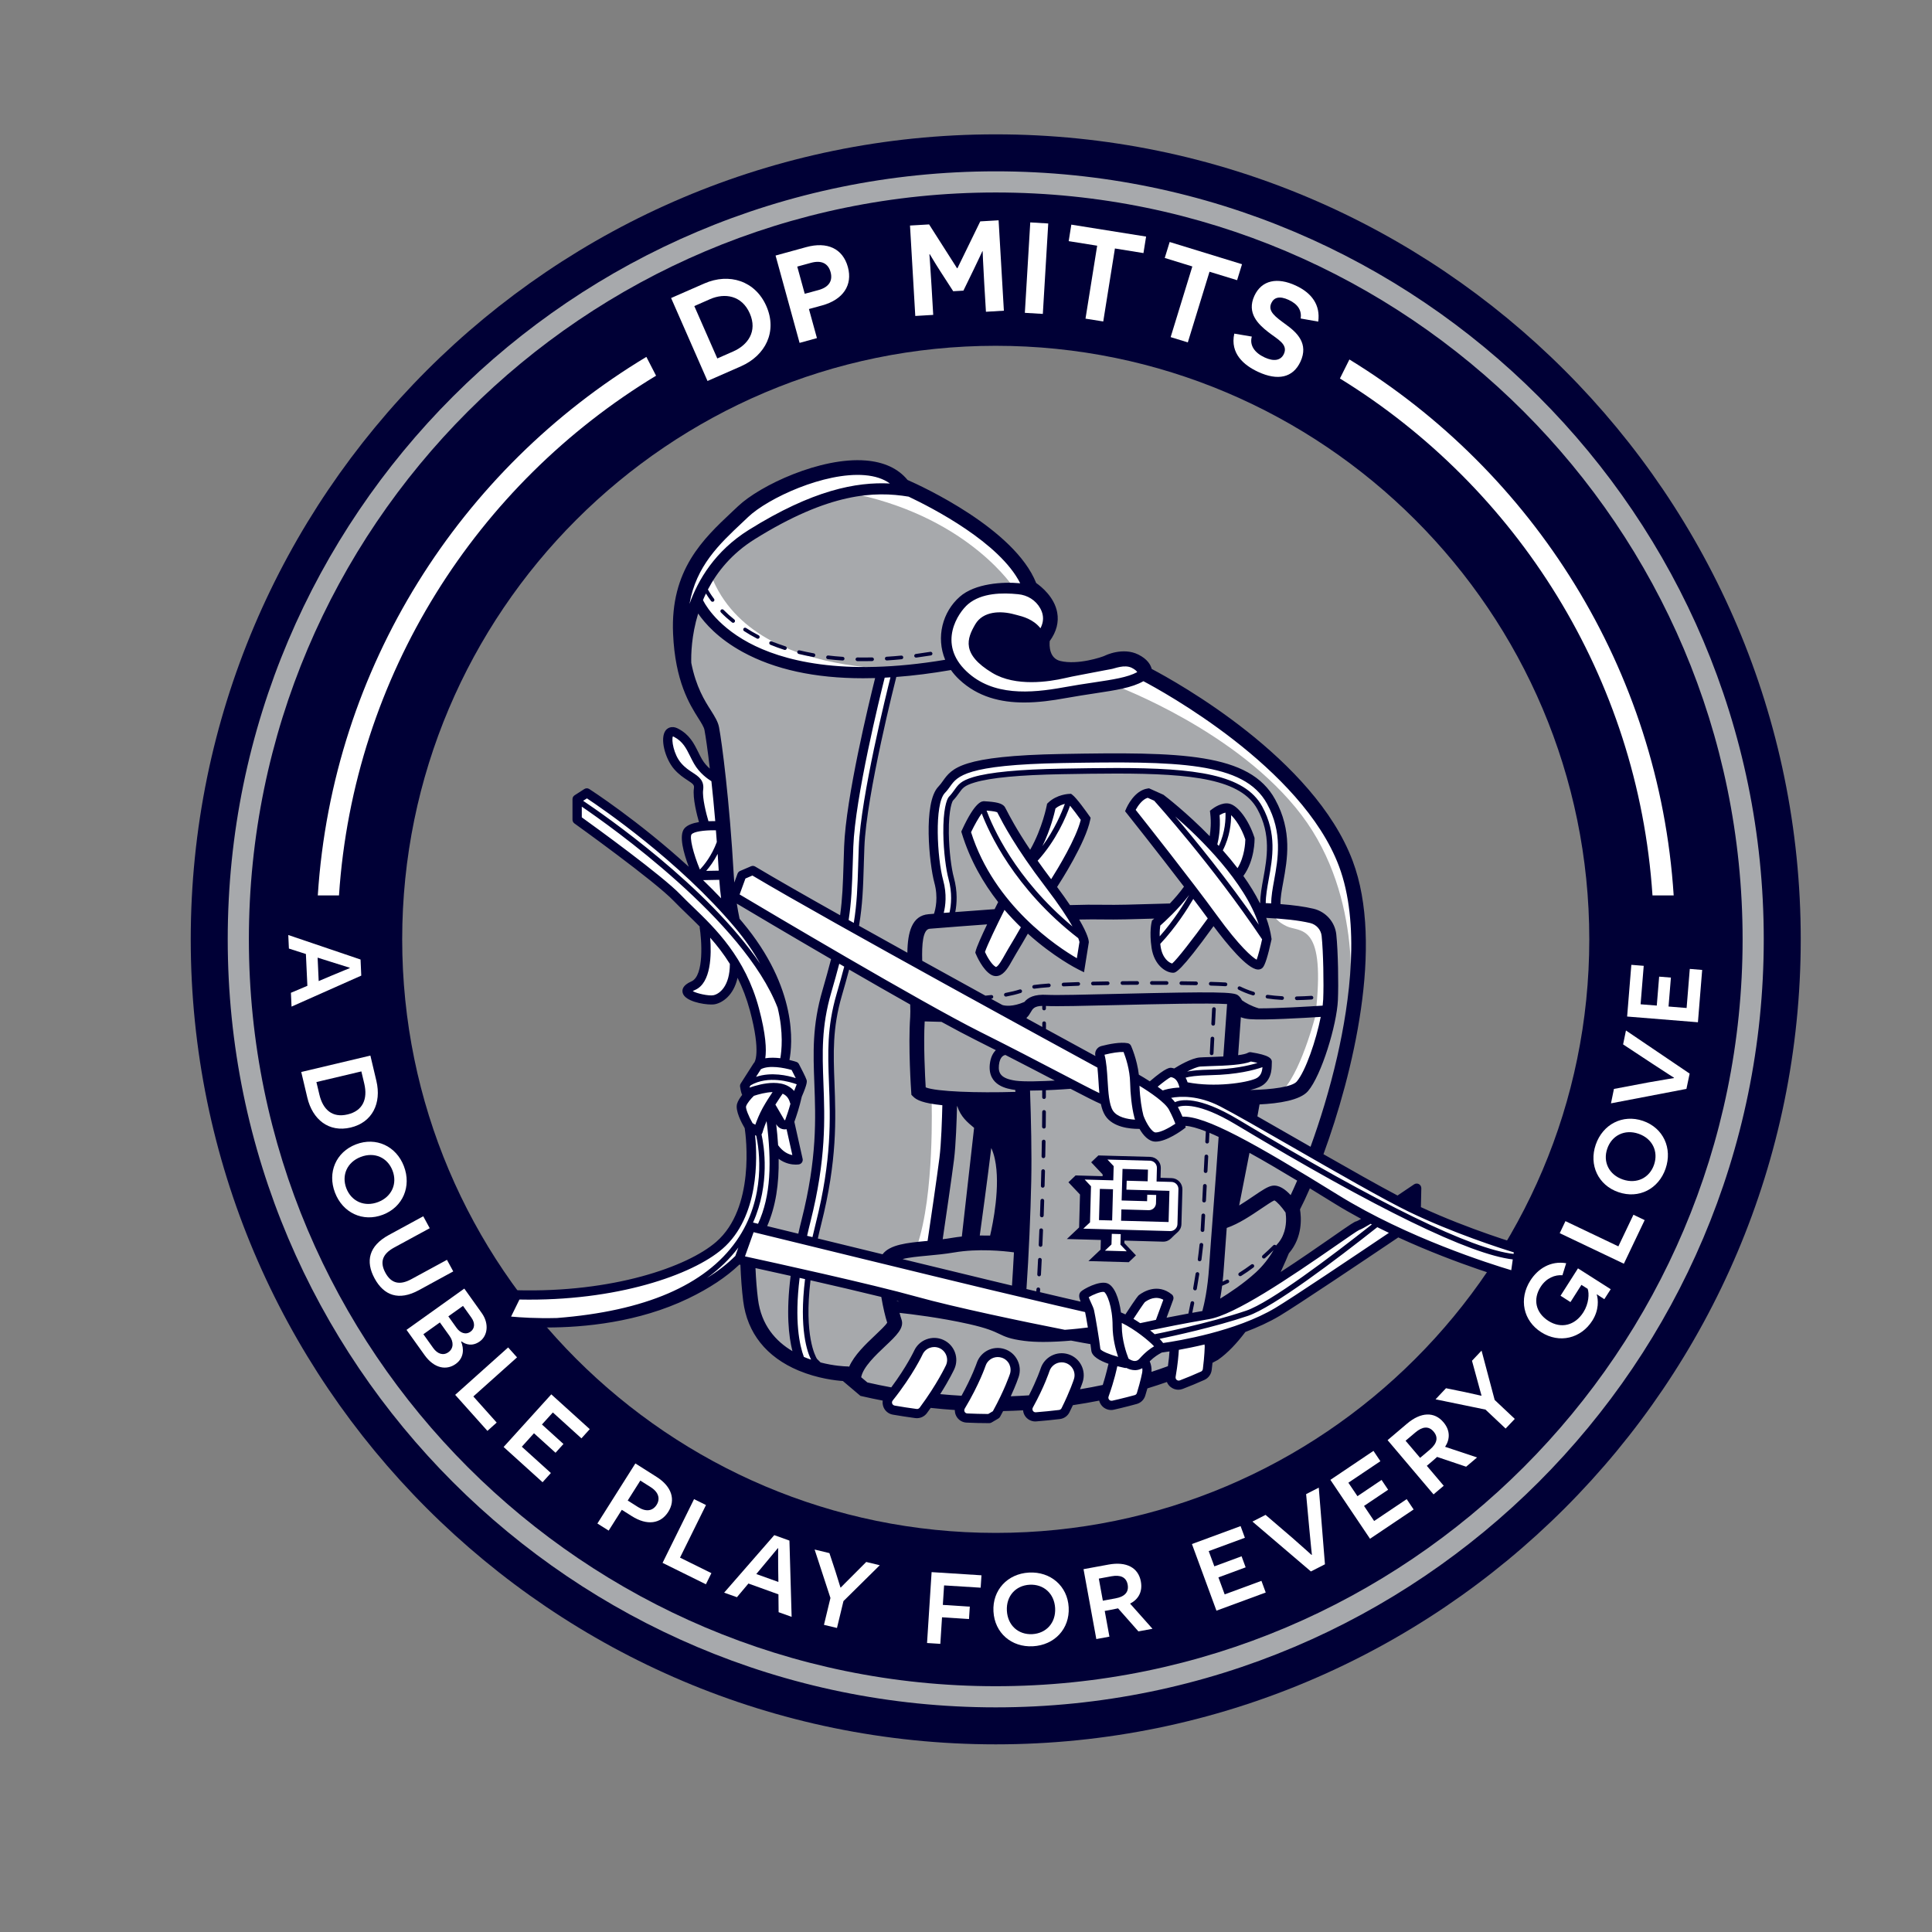
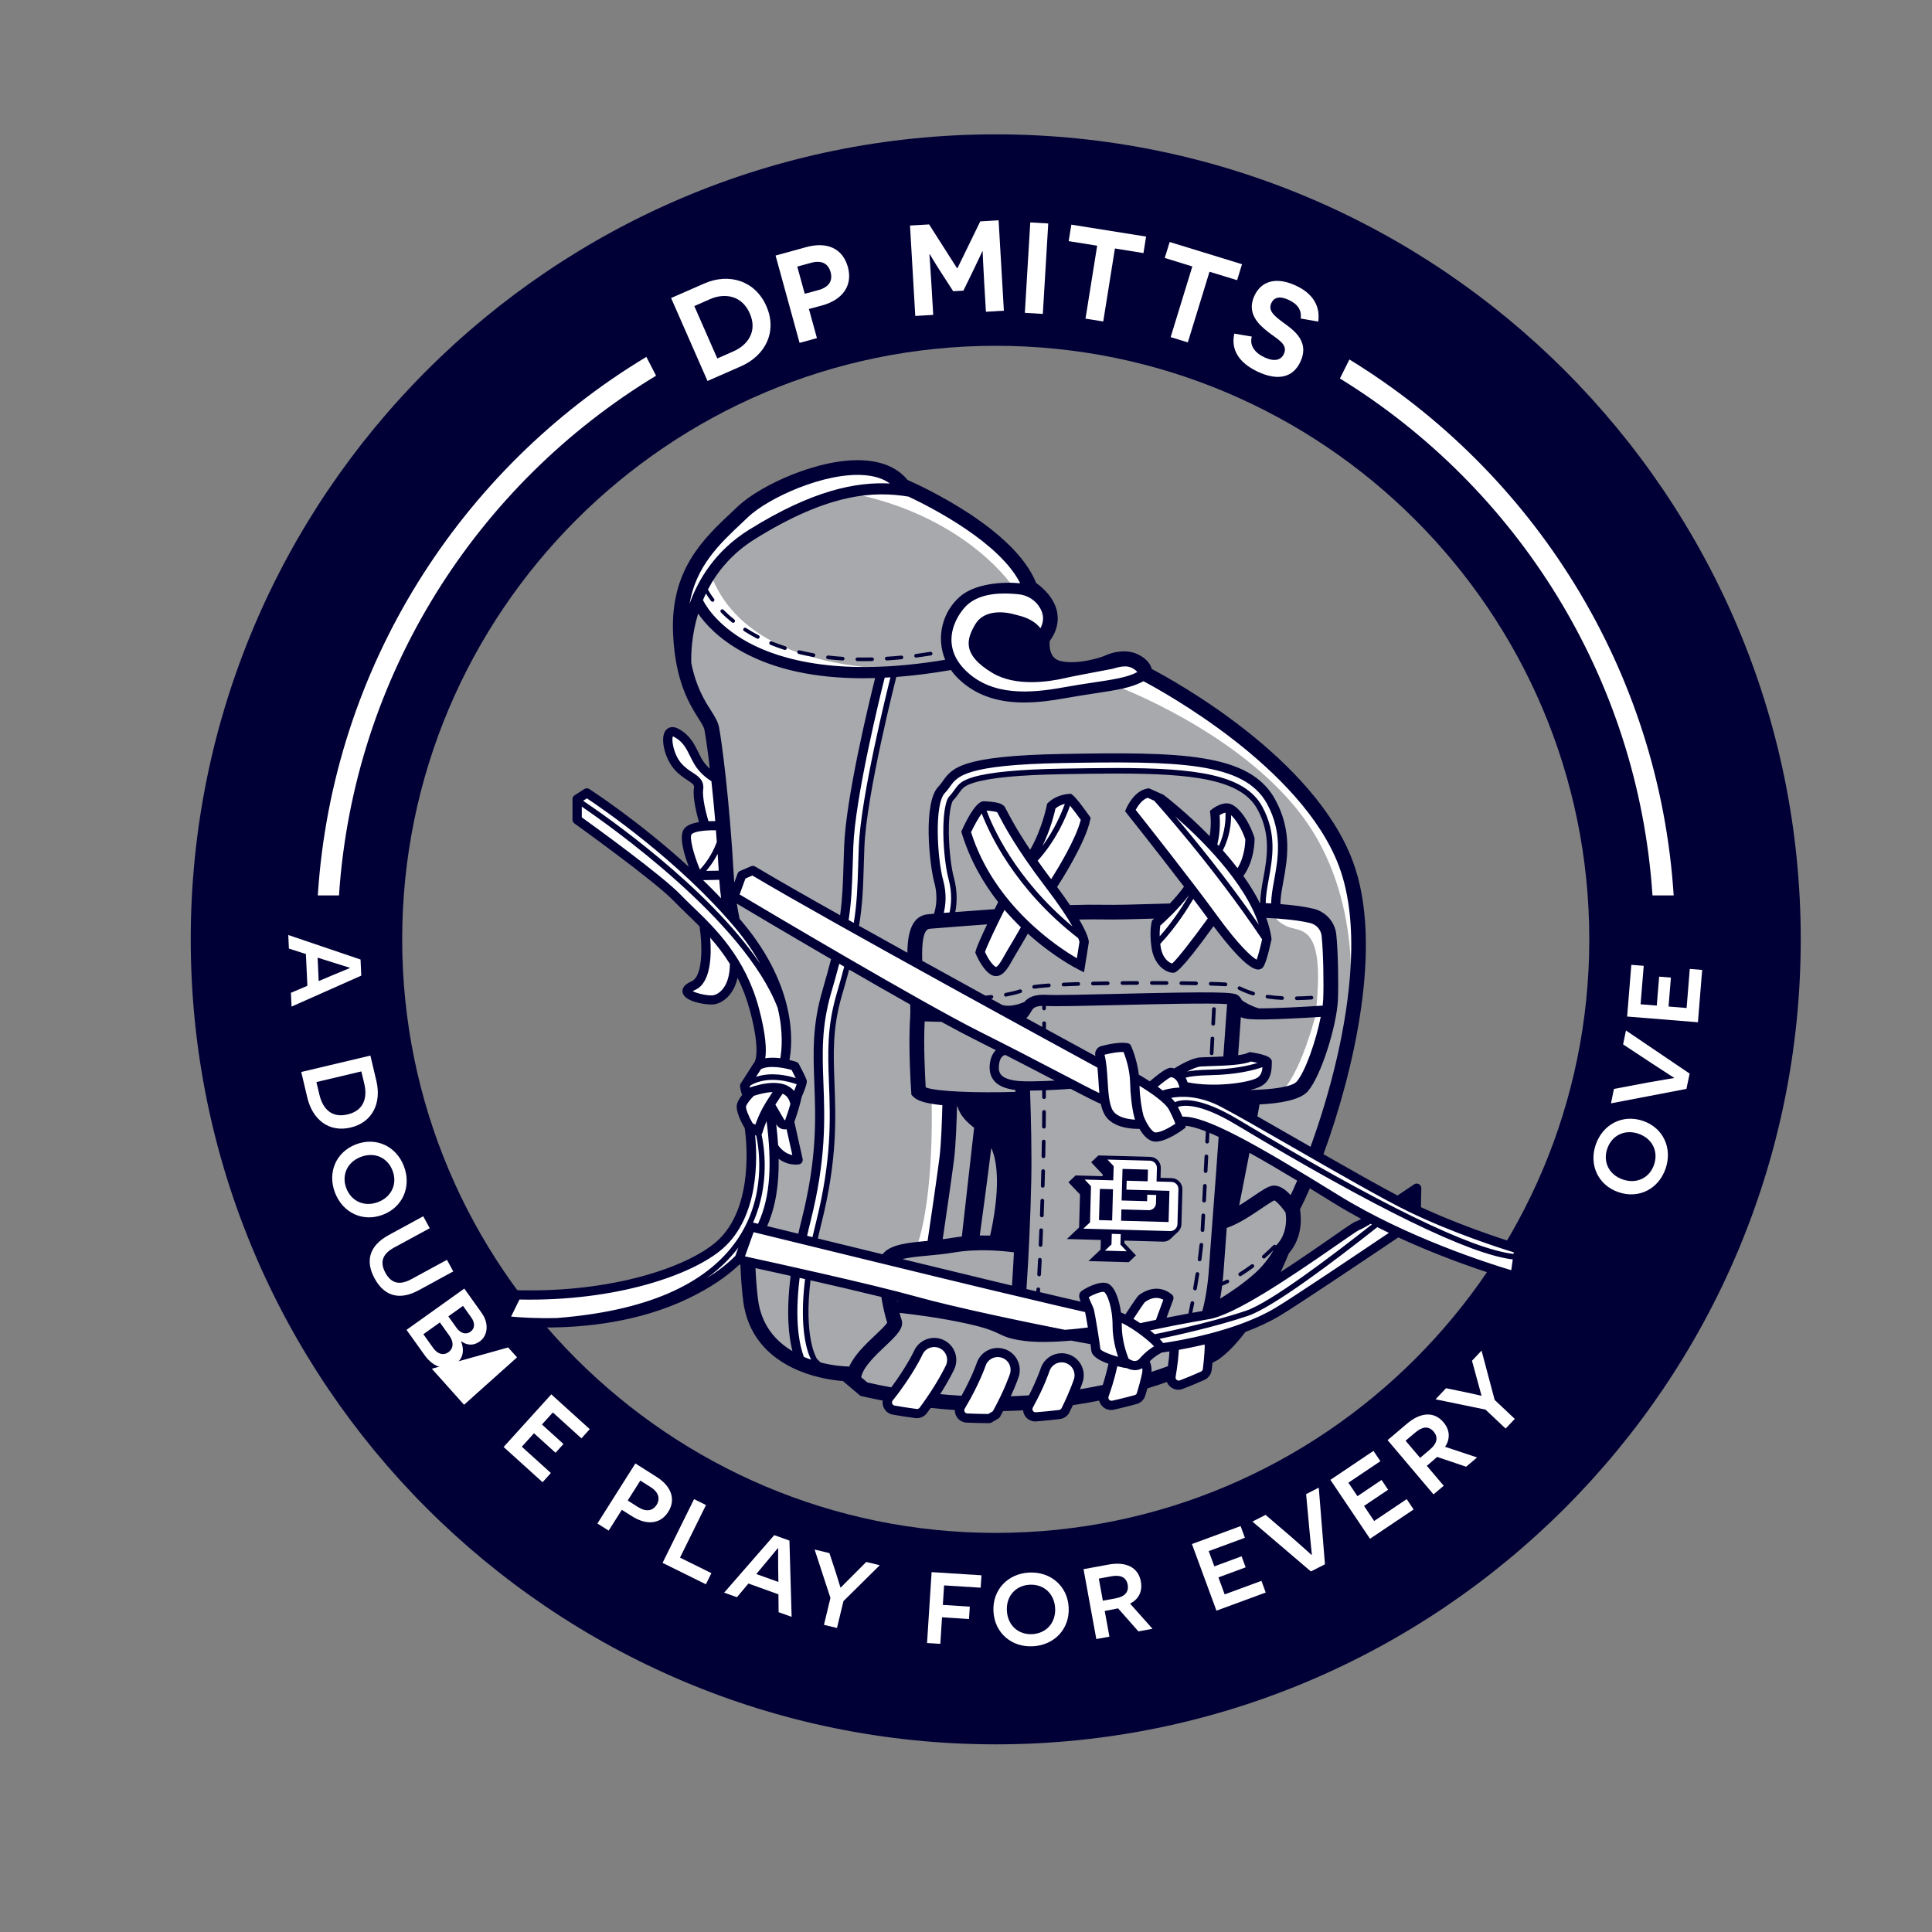
<svg xmlns="http://www.w3.org/2000/svg" version="1.1" id="Layer_1" x="0px" y="0px" viewBox="0 0 432 432" style="enable-background:new 0 0 432 432;" xml:space="preserve">
  <rect x="0" y="0" width="432" height="432" fill="#808080" stroke="none" />
  <style type="text/css">
	.st0{fill:#000036;}
	.st1{fill:#A7A9AC;}
	.st2{fill:#FFFFFF;}
</style>
  <g>
    <g>
      <path class="st0" d="M222.65,30.04c-99.25,0-180,80.75-180,180s80.75,180,180,180s180-80.75,180-180S321.9,30.04,222.65,30.04z     M222.65,342.76c-73.18,0-132.72-59.54-132.72-132.72S149.47,77.32,222.65,77.32c73.18,0,132.72,59.54,132.72,132.72    S295.83,342.76,222.65,342.76z" />
-       <path class="st1" d="M222.65,38.31c-94.69,0-171.73,77.04-171.73,171.73c0,94.69,77.04,171.73,171.73,171.73    c94.69,0,171.73-77.04,171.73-171.73C394.38,115.35,317.34,38.31,222.65,38.31z M222.65,377.04c-92.08,0-167-74.91-167-167    s74.91-167,167-167s167,74.91,167,167S314.73,377.04,222.65,377.04z" />
      <path class="st2" d="M157.48,63.39c5.59-2.45,11.41-0.58,13.88,5.06c2.49,5.67-0.18,11.04-5.69,13.46l-7.47,3.28l-8.14-18.55    L157.48,63.39z M163.96,78.58c3.23-1.42,5.47-4.46,3.69-8.51c-1.77-4.03-5.6-4.62-8.88-3.18l-3.52,1.55l5.14,11.71L163.96,78.58z" />
      <path class="st2" d="M180.26,55.26c4.69-1.29,8.19,0.3,9.33,4.46c1.1,4.02-1.06,7.28-5.75,8.57l-2.96,0.81l1.79,6.5l-3.88,1.07    l-5.37-19.53L180.26,55.26z M183.01,64.86c2.4-0.66,3.23-2.12,2.71-4.02c-0.54-1.95-2.04-2.71-4.38-2.07l-3.07,0.84l1.67,6.08    L183.01,64.86z" />
      <path class="st2" d="M220.08,63.39c-0.25-4.22-0.36-7.2-0.36-7.22l-0.06,0c-0.03,0.03-0.82,1.82-1.96,4.14l-2.28,4.68l-2.28,0.13    l-2.8-4.33c-1.44-2.23-2.4-3.92-2.43-3.94l-0.09,0.01c0,0.03,0.23,3,0.48,7.22l0.37,6.33l-4.01,0.24l-1.18-20.22l4.27-0.25    l6.25,9.8l0.09-0.01l5.1-10.47l4.1-0.24l1.18,20.21l-4.01,0.24L220.08,63.39z" />
      <path class="st2" d="M230.37,49.73l4.02,0.24l-1.21,20.22l-4.02-0.24L230.37,49.73z" />
      <path class="st2" d="M249.3,55.56l-2.61,16.32l-3.97-0.63l2.61-16.31l-6.37-1.02l0.59-3.69l16.72,2.67l-0.59,3.69L249.3,55.56z" />
      <path class="st2" d="M270.45,60.76l-4.85,15.8l-3.84-1.18l4.85-15.8l-6.17-1.9l1.1-3.57l16.18,4.97l-1.1,3.57L270.45,60.76z" />
      <path class="st2" d="M279.91,75.26c-0.55,1.95,0.62,3.63,2.88,4.67c2,0.92,3.58,0.73,4.29-0.79c1.01-2.18-1.48-3.3-3.51-4.9    c-2.23-1.73-4.86-4.25-3.09-8.09c1.65-3.57,5.18-4.18,9.23-2.31c3.63,1.67,5.56,4.38,5.05,8.07l-3.92-0.69    c0.24-1.77-0.57-3.19-2.7-4.17c-2.02-0.93-3.28-0.56-3.87,0.73c-0.85,1.84,0.94,3.08,3.27,4.79c2.49,1.79,5.11,4.27,3.25,8.29    c-1.69,3.65-5.11,4.31-9.47,2.29c-3.15-1.46-6.31-4.09-5.33-8.55L279.91,75.26z" />
      <path class="st2" d="M68.4,213.32l-3.8-1.22l-0.14-3.03l16.16,5.48l0.16,3.6l-15.59,6.93l-0.14-3.09l3.68-1.56L68.4,213.32z     M74.24,218.11c2.67-1.14,3.93-1.6,3.96-1.63l0-0.09l-4.27-1.34l-2.91-0.92l0.24,5.24L74.24,218.11z" />
      <path class="st2" d="M84.16,241.69c1.18,4.97-0.89,9.28-5.75,10.43c-4.89,1.16-8.53-1.8-9.69-6.68l-1.36-5.74l15.46-3.67    L84.16,241.69z M71.42,244.77c0.79,3.34,2.88,5.24,6.3,4.42c3.4-0.8,4.55-3.44,3.73-6.89l-0.65-2.73l-10.05,2.38L71.42,244.77z" />
      <path class="st2" d="M90.31,260.76c1.73,4.5-0.2,9.13-4.68,10.85c-4.5,1.73-9.01-0.43-10.73-4.94c-1.72-4.48,0.2-9.07,4.7-10.79    C84.08,254.16,88.6,256.28,90.31,260.76z M77.44,265.7c1.12,2.91,4.03,4.26,7.11,3.08c3.07-1.18,4.34-4.13,3.22-7.04    c-1.12-2.91-4.02-4.23-7.1-3.05C77.61,259.86,76.33,262.78,77.44,265.7z" />
      <path class="st2" d="M93.65,288.49c-4.46,2.43-7.8,1.21-9.89-2.63c-2.09-3.84-1.28-7.28,3.18-9.71l7.7-4.19l1.45,2.67l-7.95,4.32    c-2.64,1.44-3.26,3.26-1.96,5.65c1.29,2.37,3.17,2.86,5.81,1.42l7.95-4.32l1.41,2.59L93.65,288.49z" />
      <path class="st2" d="M103.11,300.01c0.64,1.53,0.68,3.63-1.22,4.98c-2.01,1.44-4.77,1.08-6.98-2.02l-4.01-5.61l12.92-9.23    l3.9,5.47c1.7,2.38,1.31,5.1-0.45,6.35c-1.64,1.17-3.16,0.69-4.08-0.01L103.11,300.01z M96.86,301.41    c0.97,1.36,2.27,1.76,3.4,0.95c1.18-0.84,1.22-2.3,0.26-3.64l-2.16-3.02l-3.69,2.64L96.86,301.41z M102.1,296.93    c0.77,1.08,2,1.63,3.11,0.84c0.9-0.64,1.12-1.85,0.18-3.16l-1.86-2.61l-3.28,2.34L102.1,296.93z" />
-       <path class="st2" d="M113.62,301.29l1.99,2.22l-9.77,8.74l5.22,5.84l-2.07,1.86l-7.21-8.06L113.62,301.29z" />
+       <path class="st2" d="M113.62,301.29l1.99,2.22l-9.77,8.74l-2.07,1.86l-7.21-8.06L113.62,301.29z" />
      <path class="st2" d="M123.27,311.78l8.6,7.78l-1.86,2.06l-6.39-5.79l-2.44,2.69l4.81,4.36l-1.77,1.96l-4.82-4.36l-2.72,3.01    l6.5,5.88l-1.86,2.06l-8.71-7.88L123.27,311.78z" />
      <path class="st2" d="M146.82,330.24c3.43,2.17,4.29,5.16,2.6,7.82c-1.7,2.68-4.73,3.12-8.15,0.95l-2.23-1.41l-2.94,4.65    l-2.52-1.59l8.49-13.43L146.82,330.24z M142.68,336.99c1.82,1.15,3.29,0.84,4.14-0.5c0.82-1.29,0.52-2.79-1.32-3.96l-2.32-1.47    l-2.82,4.46L142.68,336.99z" />
      <path class="st2" d="M155.19,335.21l2.67,1.32l-5.81,11.76l7.02,3.47l-1.23,2.49l-9.69-4.79L155.19,335.21z" />
      <path class="st2" d="M167.35,354.08l-2.57,3.06l-2.86-1.02l11.21-12.86l3.39,1.22l0.49,17.05l-2.91-1.04l-0.04-3.99L167.35,354.08    z M174,350.49c-0.04-2.91,0.01-4.24,0-4.28l-0.08-0.03l-2.86,3.44l-1.95,2.34l4.94,1.77L174,350.49z" />
      <path class="st2" d="M184.24,363.32l1.45-6.01l-3.54-10.83l3.31,0.8l1.35,4.09c0.63,1.99,1.1,3.56,1.12,3.6l0.06,0.01    c0.04-0.02,1.17-1.21,2.7-2.71l3-3.01l3.03,0.73l-8.12,8.02l-1.45,6.01L184.24,363.32z" />
      <path class="st2" d="M211.1,354.5l-0.28,4.36l6.03,0.39l-0.18,2.77l-6.03-0.39l-0.38,5.94l-2.97-0.19l1.02-15.85l11.15,0.71    l-0.18,2.77L211.1,354.5z" />
      <path class="st2" d="M230.08,351.63c4.81-0.26,8.63,3,8.88,7.78c0.26,4.81-3.18,8.44-7.99,8.7c-4.79,0.26-8.57-2.97-8.83-7.79    C221.88,355.54,225.29,351.89,230.08,351.63z M230.82,365.4c3.12-0.17,5.29-2.53,5.11-5.82c-0.18-3.28-2.59-5.4-5.71-5.23    c-3.11,0.17-5.26,2.53-5.08,5.81C225.32,363.45,227.71,365.56,230.82,365.4z" />
      <path class="st2" d="M250,359.63c-0.5,0.12-1.31,0.27-1.61,0.33l-1.37,0.25l1.05,5.75l-2.93,0.54l-2.86-15.63l5.61-1.03    c3.99-0.73,6.65,0.69,7.21,3.79c0.44,2.4-0.67,4.07-2.41,4.94l5.01,5.63l-3.15,0.58L250,359.63z M249.42,357.4    c2.09-0.38,3.03-1.42,2.73-3.07c-0.31-1.67-1.6-2.24-3.63-1.87l-2.82,0.52l0.9,4.94L249.42,357.4z" />
      <path class="st2" d="M266.52,345.25l10.88-4.01l0.96,2.61l-8.09,2.98l1.26,3.41l6.09-2.25l0.91,2.47l-6.09,2.25l1.4,3.8l8.22-3.03    l0.96,2.61l-11.02,4.06L266.52,345.25z" />
      <path class="st2" d="M293.12,351.38l-13.07-11.15l2.93-1.5l5.96,5.11c2.89,2.53,4.27,3.8,4.32,3.84l0.08-0.04    c0-0.06-0.22-1.86-0.57-5.73l-0.72-7.82l2.83-1.45l1.38,17.14L293.12,351.38z" />
      <path class="st2" d="M297.48,330.9l9.63-6.48l1.55,2.31l-7.16,4.81l2.03,3.01l5.39-3.63l1.47,2.19l-5.39,3.62l2.26,3.37l7.28-4.89    l1.55,2.31l-9.75,6.55L297.48,330.9z" />
      <path class="st2" d="M321.34,325.77c-0.37,0.35-1,0.88-1.24,1.09l-1.06,0.9l3.78,4.46l-2.28,1.93l-10.27-12.13l4.35-3.69    c3.1-2.62,6.11-2.72,8.14-0.31c1.58,1.86,1.45,3.86,0.37,5.49l7.15,2.38l-2.45,2.07L321.34,325.77z M319.73,324.13    c1.62-1.38,1.92-2.74,0.83-4.02c-1.1-1.3-2.5-1.15-4.08,0.19l-2.19,1.85l3.25,3.83L319.73,324.13z" />
      <path class="st2" d="M336.66,319.43l-4.5-4.24l-11.17-2.3l2.34-2.48l4.22,0.86c2.04,0.44,3.64,0.82,3.68,0.82l0.04-0.04    c0-0.04-0.47-1.61-1.01-3.68l-1.12-4.1l2.14-2.27l2.93,11.03l4.5,4.24L336.66,319.43z" />
-       <path class="st2" d="M358.73,290.5c-1.34-0.85-1.56-1.03-1.66-1.09l-0.03,0.05c0.33,1.12,0.54,3.43-1,5.85    c-2.53,3.97-7.35,5.17-11.42,2.58c-4.02-2.56-5.06-7.42-2.43-11.56c1.69-2.66,4.55-4.46,8.01-3.87l-0.84,2.69    c-1.59-0.14-3.59,0.57-4.88,2.61c-1.74,2.73-1.14,5.76,1.75,7.6c2.8,1.78,5.91,1.07,7.82-1.94c1.22-1.91,1.34-4.22,0.95-5.24    l-1.39-0.88l-2.45,3.85l-2.22-1.42l3.9-6.12l7.32,4.66L358.73,290.5z" />
-       <path class="st2" d="M348.76,275.74l1.28-2.69l11.83,5.64l3.37-7.07l2.51,1.2l-4.65,9.75L348.76,275.74z" />
      <path class="st2" d="M356.81,255.95c1.57-4.56,6.02-6.87,10.56-5.32c4.56,1.57,6.63,6.12,5.06,10.68    c-1.56,4.54-5.98,6.83-10.54,5.26C357.35,265.02,355.25,260.49,356.81,255.95z M369.85,260.43c1.01-2.95-0.36-5.85-3.47-6.92    c-3.11-1.07-5.98,0.38-6.99,3.33c-1.02,2.95,0.37,5.83,3.48,6.9C365.98,264.8,368.84,263.38,369.85,260.43z" />
      <path class="st2" d="M377.09,243.48l-16.87,3.23l0.66-3.22l7.71-1.46c3.79-0.67,5.64-0.96,5.7-0.97l0.02-0.08    c-0.05-0.04-1.59-0.99-4.83-3.13l-6.55-4.32l0.64-3.11l14.24,9.64L377.09,243.48z" />
      <path class="st2" d="M363.83,227.3l0.94-11.56l2.77,0.22l-0.7,8.6l3.62,0.29l0.53-6.47l2.63,0.21l-0.53,6.47l4.04,0.33l0.71-8.74    l2.77,0.23l-0.95,11.7L363.83,227.3z" />
      <path class="st2" d="M71.06,200.22h4.74c3.26-49.28,30.89-92,70.9-116.21l-2.17-4.21C103,104.81,74.34,149.11,71.06,200.22z     M301.73,80.38l-2.12,4.25c39.47,24.31,66.66,66.73,69.89,115.59h4.74C370.98,149.51,342.74,105.49,301.73,80.38z" />
    </g>
    <g>
      <path class="st2" d="M128.91,181.21l0.72-2.97l1.89-0.9c0,0,19.02,12.8,26.77,22.54c7.75,9.74-1.53,3.61-1.53,3.61l-23.89-17.94    l-4.33-2.88L128.91,181.21z" />
      <path class="st2" d="M260.35,253.33c0,0,3.61-1.71,3.61-1.98c0-0.27-4.42-6.67-4.42-6.67l-6.31-3.52l-18.66-10.01l-19.38-10.55    c0,0,7.57,11.9,8.74,13.52c1.17,1.62,31.28,19.74,31.28,19.74L260.35,253.33z" />
      <path class="st2" d="M226.63,314.36c-0.18-0.81-3.97-4.06-3.97-4.33c0-0.27-0.27-8.56-0.27-8.56s1.8,0.45,2.97,0.99    c1.17,0.54,2.25,0.63,2.43,1.35c0.18,0.72,0.72,2.88,0.72,2.88s5.77-3.16,6.04-3.16c0.27,0,5.32,0.27,5.32,0.27    s1.45,1.34,1.9,1.44c0.45,0.1,1.44,1.18,1.44,1.18s-1.26,5.5-1.71,5.68c-0.45,0.18-6.4,1.17-6.76,1.53s-1.71,0.36-2.16,0.63    C232.13,314.54,226.63,314.36,226.63,314.36z" />
      <path class="st2" d="M165.96,156.72l-11.78-19.59l5.41-9.86l17.19,2.76c0,0,24.28,6.73,25,7.09c0.72,0.36,14.78-6.61,14.78-6.61    s10.34,0.12,11.42,0.72c1.08,0.6,3.85,0.84,4.33,1.32s1.44,3.25,1.44,3.25s0.84,1.8,0.84,2.16c0,0.36-0.72,3.25-0.96,4.09    c-0.24,0.84-11.78,4.09-12.98,4.57s-19.47,8.65-19.95,9.62s-1.44,16.23-1.44,16.23s-0.36,34.86-1.08,37.62s-4.81,27.05-4.69,27.77    c0.12,0.72-7.81,45.68-8.05,50.72c-0.24,5.05,0.24,17.55,0.24,17.55l-8.41-1.2c0,0-2.4-3.01-2.4-3.49s-1.44-19.59-1.44-19.59    l2.04-24.76c0,0-2.28-40.27-2.28-40.63c0-0.36-0.36-15.51-0.36-15.87c0-0.36-1.44-13.46-1.44-13.46L165.96,156.72z" />
      <path class="st2" d="M221.99,217.37l-3.11-4.51l5.13-10.88l-7.93-15.7l3.89-6.06l3.58,0.62l6.53,10.26c0,0,1.87,0,2.64-3.42    c0.78-3.42,2.33-7.77,2.33-7.77l4.2-1.4l3.58,4.82l-7.31,14.92l7.15,11.81l-1.24,6.22l-12.28-9.02l-4.97,8.71L221.99,217.37z" />
      <path class="st2" d="M262.25,216.2l9.41-10.57c0,0,8.63,11.5,9.87,9.72s1.71-4.82,1.71-5.13c0-0.31-0.16-2.57-0.78-4.51    c-0.62-1.94-5.52-9.87-5.52-9.87s2.8-4.59,2.1-8.47c-0.7-3.89-3.42-6.84-4.82-6.45c-1.4,0.39-2.64,1.17-2.64,1.17l-0.62,7.15    c0,0-10.65-11.58-13.91-11.35c-3.26,0.23-4.51,3.42-4.51,3.42l13.68,17.72l-7.93,7.54C258.29,206.56,255.96,213.87,262.25,216.2z" />
      <path class="st2" d="M241.07,180.78l-2.36-2.64l-3.66,1.76l-3.84,11.43l-0.56,1.11l3.61,4.86l1.39-0.14    C239.54,190.36,241.07,180.78,241.07,180.78z M222.74,155.36c0,0,16.53,1.53,28.61-2.92c0,0,3.89-0.14,3.75-2.36    c-0.14-2.22-2.08-4.44-5.97-2.36c-3.89,2.08-17.5,6.94-22.08,2.08c-4.58-4.86-9.03-7.5-3.06-8.75c5.97-1.25,10,2.22,10,2.22    l0.42-3.61c0,0-10.42-11.8-20.97-1.94C213.43,137.73,204.68,148,222.74,155.36z M277.73,191.89c0.28-5.28-2.92-11.11-2.92-11.11    l-3.33,0.83l-0.52,7.62l4.83,5.44C275.79,194.67,277.45,197.17,277.73,191.89z M154.69,137.59c0,0,3.19-15.14,19.58-20.97    c0,0,6.13-3.76,14.23-5.97c3.33-0.52,7.93-1.22,10.21-1.56c0.74-0.01,1.48-0.01,2.23,0.03l-0.58-1.07l0.23-0.74l-8.77-3.61    l-16.71,5.65c0,0,0.36,0.26,0.87,0.61c-3.21,1.11-6.48,2.63-9.61,4.7c-15.28,10.14-12.64,23.47-12.64,23.47L154.69,137.59z     M265.65,198.69l-7.36,7.87c0,0-0.97,6.16,1.39,8.1c2.36,1.94,2.58,1.54,2.58,1.54l9.41-10.57c0,0,6.21,8.2,8.57,9.31    c2.36,1.11,2.36-2.64,2.36-2.64l0.14-4.58c0,0-11.42-18.09-19.95-25.16l-3.52-4.01l-3.19-1.25l-2.92,4.17L265.65,198.69z     M220.51,180.08l-5,6.11l8.5,15.78l-4.75,10.46c0,0,0.83,4.03,3.75,4.58c2.92,0.56,5.42-7.36,5.42-7.36l1.39-1.39l12.08,7.36    c0,0,0.42-1.81,0.42-2.22c0-0.42,0-4.03-0.14-4.58c-0.14-0.56-3.47-5-3.47-5c-10-7.64-16.94-23.47-16.94-23.47L220.51,180.08z     M165.66,195.22l-1.53,5.83l2.92,1.25l4.86,2.92l32.36,19.3l42.22,21.25c0,0,0.97,2.64,3.19,4.17c2.22,1.53,5.28,1.25,5.28,1.25    s0.83,1.67,2.92,2.78c2.08,1.11,4.17-1.25,4.17-1.25c-1.11-7.08-8.19-10.83-8.19-10.83l-1.25-5.97l-2.22-1.81l-4.44,0.83    l0.69,5.42l-78.6-45.69L165.66,195.22z M149.76,166.68c-0.28,2.57,3.54,6.32,3.54,6.32s2.57,2.01,2.64,2.64    c0.07,0.62,1.11,9.17,1.11,9.17l-3.19,1.11c0,0,0.07,2.78,0.21,3.47c0.14,0.69,2.15,8.61,2.15,8.61l6.25,4.03l-0.62-7.71    l-1.39-19.16c0,0-1.53-1.11-2.08-1.39c-0.56-0.28-2.43-4.31-2.5-4.51c-0.07-0.21-2.99-4.65-5-5.42S150.04,164.11,149.76,166.68z     M336.13,278.55c-0.28-0.07-12.85-4.93-20.34-8.26c-7.5-3.33-31.25-17.29-35.27-20.14c-4.03-2.85-15.41-6.39-15.41-6.39    l12.57-0.49l4.31-2.08l1.53-3.82l-2.92-0.83c0,0-7.99,0.97-8.26,0.9c-0.28-0.07-5.07,0.21-5.07,0.21l-4.58,1.74l-5.07,3.06    l2.71,2.71l1.04,0.83c0,0,1.18,1.87,1.6,2.85c0.42,0.97,1.53,2.22,1.53,2.22s3.19,0.21,8.05,1.74c4.86,1.53,11.25,6.6,28.05,16.25    s38.26,16.25,38.26,16.25l0.28-5.76C339.11,279.52,336.4,278.61,336.13,278.55z M261.83,308.68l1.81,0.62l6.32-2.01l0.56-8.05    c0,0-7.5,1.94-7.63,2.08C262.74,301.45,261.83,308.68,261.83,308.68z M304.88,273.27l-5.83,3.47c0,0-9.17,7.08-19.51,12.78    c-10.35,5.69-20.14,6.46-20.14,6.46l1.69-6.09l-1.2-0.58c0,0-4.03,0.56-4.24,0.62c-0.21,0.07-3.11,5.08-3.11,5.08l-1.75,0.12    l-2.92-6.46l-1.67-0.56l-3.61,1.67l0.72,3.01l-0.93-0.44l-72.11-17.57c4.17-8.41,3.16-17.07,3.16-17.07l2.15,1.32l3.06,0.21    c0,0-1.67-7.64-1.74-8.12c-0.07-0.49,2.15-7.5,2.15-7.5l-0.56-4.58c0,0-2.85-1.18-3.06-1.25c0,0,2.43-9.93-3.89-20.35    c-6.32-10.42-7.29-12.64-7.29-12.64s-27.91-23.05-35.07-26.25l0.07,5.42c0,0,20.83,15.14,26.39,20.48l2.43,3.96l-0.42,7.43    c0,0-1.81,3.61-1.87,3.82c-0.07,0.21-2.15,1.53-2.15,1.81c0,0.28,0,0.76,0.56,1.04c0.56,0.28,3.68,1.18,3.68,1.18l2.36-0.14    l2.99-2.64l1.94-4.1c0,0,4.86,6.25,4.65,18.54l0.83,1.87l4.71,0.55c-0.71-0.05-5.68,0.08-5.68,0.08l-3.12,5.42v1.04    c0,0-0.56,1.67-0.56,3.12c0,1.46,1.32,4.65,1.32,4.65s4.44,15.28-6.46,26.32c-10.9,11.04-45.41,10.9-45.41,10.9l-2.29,5.69    l1.81,0.76l12.43-0.35c0,0,25.48-2.92,36.66-12.57c0.66-0.57,1.27-1.16,1.84-1.77l-0.25,0.79l66.45,16.53l10.21-0.07l1.94-0.49    l-0.18-1.59l1.36,6.18l3.86,2.49c-0.18,0.01-0.3,0.01-0.3,0.01l-1.75,7.64l0.83,1.32l6.87-0.97c0-0.21,1.53-7.01,1.53-7.01    l-0.76-0.69c0,0-1.39,0-1.74,0c-0.27,0-1.51-0.21-2.14-0.3l2.56-0.18l4.65-2.92l11.46-2.57c0,0,12.98-4.86,15.14-5.55    c2.15-0.69,26.73-17.57,26.73-17.57l-5.69-3.19L304.88,273.27z M209.68,300.7c-4.31,0.21-4.58,2.5-4.58,2.5l-7.01,10.97l2.43,1.46    l5.55,0.42c0,0,5.9-9.58,5.9-9.79C211.97,306.04,213.99,300.49,209.68,300.7z M236.42,304.1c0,0-2.5,0.49-3.19,3.19    c-0.69,2.71-3.26,7.71-3.26,7.71l1.04,1.46l2.36-0.07l3.96-0.49c0,0,2.85-6.39,1.87-8.54S236.42,304.1,236.42,304.1z     M223.64,303.33c-2.64-0.56-3.96,1.25-4.51,2.43c-0.56,1.18-4.03,9.44-4.03,9.44l0.35,1.25l1.39,0.42l4.58-0.21    c0.35-0.14,3.06-5.28,3.06-5.28S226.28,303.89,223.64,303.33z" />
      <path class="st1" d="M177.88,284.41c0,0-1.98,15.04,1.75,20.99c0,0-9.79-3.96-11.31-10.14c-1.52-6.18-1.05-12.83-1.05-12.83    L177.88,284.41z" />
      <path class="st1" d="M180.56,285.22c0,0-2.8,17.37,3.85,21.22l5.83,0.93l6.3,4.55l3.73-1.4c0,0,4.43-5.83,4.66-6.88    s3.26-4.55,4.9-3.26s2.57,3.38,2.68,3.73c0.12,0.35-3.96,8.28-3.96,8.28l6.65,0.93c0,0,4.2-7.93,4.55-8.98s4.08-2.8,5.48-1.05    c1.4,1.75,1.4,3.38,1.4,3.85s-1.98,6.53-1.98,6.53l5.71,0.12c0,0,3.26-7,3.5-8.04c0.23-1.05,4.08-3.61,5.36-1.87    c1.28,1.75,2.1,4.08,2.1,4.08l-1.05,4.55l6.88-0.93l1.87-6.65l-4.31-2.68l-0.93-3.85l-15.16-1.28L180.56,285.22z" />
      <path class="st1" d="M170.3,274.38l9.33,2.68c0,0,2.91-13.52,2.91-15.97s1.05-16.32,0.35-24.25c-0.7-7.93,1.52-13.87,1.75-15.04    c0.23-1.17,2.33-7.46,2.33-7.46l-21.69-13.29l-1.75-0.23l-0.35,4.43c0,0,9.44,8.04,12.13,20.99c2.68,12.94-0.58,11.19-0.58,11.19    l3.5,1.4l0.93,3.26l-2.68,9.44l1.63,7.93l-5.01-2.22C173.1,257.24,173.92,269.95,170.3,274.38z" />
      <path class="st1" d="M205.36,227.39l-1.32-3.65l-13.99-8.16c0,0-4.66,9.48-4.35,18.58c0.31,9.09,0.54,19.12,0.16,23.01    c-0.39,3.89-3.81,20.44-3.81,20.44l60.94,14.69c0,0-1.24-1.4,0.93-3.03c2.18-1.63,4.43-0.47,4.43-0.47l1.4,5.21l2.8,1.01    c0,0,2.25-5.52,4.82-5.52c2.57,0,3.73,0.39,3.73,0.39l-1.17,5.91c0,0,9.25-0.39,13.45-2.95c4.2-2.57,12.59-10.88,12.59-10.88    s2.64-4.35,2.72-7.62c0.08-3.26,2.95-10.26,2.95-10.26s-18.34-12.98-27.13-13.29c0,0-3.5,2.33-3.89,2.57s-2.88,1.4-3.42,0.23    s-2.8-2.02-2.8-2.02s-4.82-0.54-5.91-2.02c-1.09-1.48-1.71-3.19-1.71-3.19l-7.62-4.28l-28.29-14.69l-3.26-0.08L205.36,227.39z" />
      <path class="st1" d="M163.54,199.33l2.49-3.58l2.64-0.78l19.43,10.88c0,0,1.09-3.26,1.55-10.57c0.47-7.31,0.31-12.28,2.49-22.54    s4.51-22.23,4.51-22.23s-32.49,1.87-40.26-16.63c0,0-5.75,11.66-2.95,18.65c2.8,7,5.6,7,5.91,10.88c0.31,3.89,2.8,23.47,2.8,23.94    C162.14,187.83,163.54,199.33,163.54,199.33z" />
      <path class="st1" d="M211.58,149.28c0,0-42.59,4.97-52.54-20.52c0,0,14.92-20.83,43.84-18.97c0,0,19.28,5.13,27.2,21.76    c0,0-10.88-1.87-15.08,3.26c-4.2,5.13-3.26,12.13-3.26,12.13l1.09,1.87L211.58,149.28z" />
      <path class="st1" d="M299.25,190.16c-5.6-18.34-41.2-39.33-41.2-39.33l-8.86,2.18c0,0-6.06,1.71-19.59,2.64    s-16.79-6.84-16.79-6.84l-12.75,1.87l-4.2,17.26c0,0-3.89,14.92-3.26,22.23c0.62,7.31-1.4,17.72-1.4,17.72l11.97,6.84l43.06,23.16    l0.31-2.95l5.75-0.62l2.33,7l3.11,1.55l3.89-3.42l2.33,0.62l3.42-2.95l7.62,0.16l4.66-1.4l3.42,1.55c0,0,0,2.49-0.31,3.89    c-0.31,1.4-4.35,1.71-4.35,1.71l-2.33,3.11v1.55l3.89,2.49l14.3,8.08c0,0,6.06-21.3,7.77-27.52    C303.76,224.52,304.85,208.51,299.25,190.16z M242.67,210.06l-1.24,6.22l-12.28-9.02l-4.97,8.71l-2.18,1.4l-3.11-4.51l5.13-10.88    l-7.93-15.7l3.89-6.06l3.58,0.62l6.53,10.26c0,0,1.87,0,2.64-3.42c0.78-3.42,2.33-7.77,2.33-7.77l4.2-1.4l3.58,4.82l-7.31,14.92    L242.67,210.06z M281.53,215.35c-1.24,1.79-9.87-9.72-9.87-9.72l-9.41,10.57c-6.3-2.33-3.96-9.64-3.96-9.64l7.93-7.54    l-13.68-17.72c0,0,1.24-3.19,4.51-3.42c3.26-0.23,13.91,11.35,13.91,11.35l0.62-7.15c0,0,1.24-0.78,2.64-1.17    c1.4-0.39,4.12,2.57,4.82,6.45c0.7,3.89-2.1,8.47-2.1,8.47s4.9,7.93,5.52,9.87c0.62,1.94,0.78,4.2,0.78,4.51    C283.24,210.53,282.77,213.56,281.53,215.35z" />
      <polygon class="st1" points="256.81,308.54 256.23,304.11 259.49,301.2 262.88,301.31 262.06,306.91   " />
      <path class="st2" d="M209.65,205.24c0,0,1.52-6.47,0.12-10.43c-1.4-3.96-2.33-15.86,2.45-20.52c0,0,3.21-4.31,25.71-4.37    c22.5-0.06,41.22-0.41,44.48,6.76c3.26,7.17,4.55,7.87,4.2,11.08c-0.35,3.21-1.46,14.57-1.46,14.57l-2.57,0.23    c0,0,0.35-4.55,1.05-8.39s0.76-12.71-4.37-16.5c-5.13-3.79-12.77-4.96-30.96-5.3s-30.61,1.17-33.29,3.15    c-2.68,1.98-3.38,5.42-3.32,6.53s-0.06,9.74,0.93,13.93s0.47,8.63,0.47,8.63L209.65,205.24z" />
      <path class="st2" d="M249.82,153.48c0,0,27.05,10.1,41.2,28.76c14.15,18.65,10.73,42.91,10.73,42.91s5.13-23.47-2.64-36.69    c-7.77-13.21-35.29-33.58-35.29-33.58l-8.08-3.26L249.82,153.48z" />
      <path class="st2" d="M226.85,131.67c0,0-9.79-15.51-35.09-21.1c0,0,5.71-1.17,6.65-1.17c0.93,0,7.46,0.7,7.46,0.7    s20.05,12.83,22.62,18.54C231.05,134.35,226.85,131.67,226.85,131.67z" />
      <path class="st2" d="M284.79,204.31c0,0,0,1.4,2.91,2.8s8.51-0.93,6.65,17.96l0.12,0.82c0,0-3.15,12.94-7.46,17.72    s4.66-1.17,4.66-1.17l4.31-8.51l1.52-9.09c0,0-0.47-16.21-1.75-17.72s-5.95-3.26-5.95-3.26L284.79,204.31z" />
      <path class="st2" d="M208.31,246.05c0,0,0.7,21.1-3.26,32.53l4.08,0.23l3.03-30.66l0.12-1.75L208.31,246.05z" />
      <path class="st0" d="M261.99,263.43l-2.49-0.07l0.06-2.17c0.04-1.35-1.03-2.47-2.37-2.51l-11.59-0.32l-1.61,1.53l2.56,2.71    l-0.01,0.4l-6.03-0.17l-1.61,1.53l2.59,2.74l-0.2,7.36l-2.74,2.59l7.6,0.21l-0.06,2.15l-1.1,1.04l-1.61,1.53l9.01,0.25l1.61-1.53    l-2.59-2.74l0.02-0.56l8.61,0.24c0.7,0.02,1.35-0.26,1.81-0.73c0.48-0.49,0.97-0.95,1.49-1.41c0.49-0.43,0.81-1.06,0.83-1.76    l0.22-7.8C264.4,264.59,263.33,263.47,261.99,263.43z" />
      <path class="st2" d="M261.96,264.28l-3.35-0.09l0.08-3.02c0.02-0.87-0.67-1.6-1.54-1.63l-9.52-0.26l1.39,1.47l-0.09,3.18    l-6.39-0.18l1.41,1.5l-0.22,8.07l-1.5,1.41l19.42,0.54c0.87,0.02,1.6-0.67,1.63-1.54l0.22-7.8    C263.53,265.04,262.84,264.31,261.96,264.28z M248.68,272.9l-2.94-0.08l0.19-6.98l2.94,0.08L248.68,272.9z M261.3,273.25    l-10.62-0.29l0.07-2.53l6.1,0.17c0.87,0.02,1.6-0.67,1.63-1.54l0.05-1.86l-2-0.06l-0.04,1.45l-5.69-0.16l0.2-7.06l5.69,0.16    l-0.07,2.61l-4.69-0.13l-0.06,2l9.62,0.27L261.3,273.25z M250.6,275.95l-2-0.06l-0.07,2.37l-1.47,1.39l4.88,0.14l-1.41-1.49    L250.6,275.95z" />
      <path class="st0" d="M232.54,281.27c-0.23-0.02-0.42,0.16-0.43,0.39c-0.06,1.22-0.12,2.33-0.17,3.3    c-0.01,0.23,0.16,0.42,0.39,0.43c0.01,0,0.02,0,0.02,0c0.22,0,0.4-0.17,0.41-0.39c0.05-0.98,0.11-2.08,0.17-3.3    C232.94,281.48,232.76,281.28,232.54,281.27z M267.14,288.52c0.02,0,0.05,0.01,0.07,0.01c0.2,0,0.37-0.14,0.4-0.34    c0.2-1.11,0.38-2.21,0.54-3.26c0.04-0.22-0.12-0.44-0.34-0.47c-0.22-0.03-0.43,0.12-0.47,0.34c-0.16,1.05-0.35,2.14-0.54,3.24    C266.77,288.27,266.92,288.48,267.14,288.52z M268.18,282.02c0.02,0,0.04,0,0.06,0c0.2,0,0.38-0.15,0.41-0.36    c0.15-1.14,0.28-2.25,0.39-3.28c0.02-0.23-0.14-0.43-0.37-0.45c-0.23-0.02-0.43,0.14-0.45,0.37c-0.11,1.03-0.23,2.12-0.39,3.26    C267.79,281.78,267.95,281.99,268.18,282.02z M161.78,136.36c-0.16-0.16-0.42-0.16-0.58,0c-0.16,0.16-0.16,0.42,0,0.58    c0.76,0.78,1.6,1.53,2.48,2.23c0.08,0.06,0.17,0.09,0.26,0.09c0.12,0,0.24-0.05,0.32-0.15c0.14-0.18,0.11-0.44-0.06-0.58    C163.33,137.84,162.52,137.11,161.78,136.36z M339.92,278.29c-0.12-0.03-11.34-3.34-22.2-8.37l0.09-4.22    c0.01-0.38-0.2-0.74-0.54-0.93c-0.34-0.18-0.75-0.16-1.07,0.05c-1.23,0.83-2.48,1.68-3.71,2.5c-4.45-2.35-10.49-5.77-16.56-9.24    c6.54-17.85,13.62-46.71,6.53-65.58c-8.63-22.97-39.42-40.02-44.93-42.92c-0.25-0.95-0.98-2.21-2.98-3.21    c-3.48-1.74-7.41,0.19-7.56,0.27c-0.62,0.29-5.97,2.1-9.89,1.16c-2.48-0.6-2.48-3.39-2.38-4.45c1.51-2.08,2.07-4.23,1.67-6.41    c-0.63-3.41-3.51-5.75-4.7-6.58c-4.82-12.11-25.53-21.62-28.76-23.04c-2.09-2.55-5.23-4.01-9.33-4.35    c-10.02-0.82-23.63,5.52-28.6,10.25c-0.43,0.41-0.87,0.83-1.32,1.24c-6.47,6.08-13.8,12.98-13.18,27.22    c0.46,10.68,3.71,15.83,5.65,18.91c0.7,1.11,1.25,1.98,1.37,2.63c0.26,1.37,0.71,4.4,1.2,8.65c-0.61-0.54-1.27-1.25-1.77-2.12    c-0.3-0.53-0.57-1.07-0.83-1.6c-0.95-1.91-1.93-3.89-4.48-5.22c-1.64-0.85-2.54,0.07-2.78,0.37c-1.39,1.77-0.12,6.39,1.88,8.68    c1.07,1.23,2.15,1.93,3.02,2.5c1.29,0.84,1.51,1.05,1.4,1.81c-0.31,2.17,0.69,5.99,1.13,7.53c-1.35,0.22-2.58,0.64-3.23,1.39    c-1.34,1.54-0.19,5.59,0.95,8.6c-11.3-10.34-22.09-17.28-22.24-17.38c-0.34-0.22-0.77-0.22-1.11,0l-2.18,1.4    c-0.29,0.19-0.47,0.51-0.47,0.86v4.59c0,0.33,0.16,0.64,0.43,0.84c0.18,0.13,17.94,12.86,22.24,17.36    c0.87,0.91,1.84,1.84,2.86,2.83c0.96,0.93,1.97,1.9,2.99,2.94l-0.1,0.02c0.45,2.76,1.08,10.92-1.84,12.18    c-1.98,0.86-2.14,1.9-1.92,2.62c0.55,1.79,4.43,2.54,6.4,2.54c0.31,0,0.58-0.02,0.78-0.06c1.63-0.31,4.18-1.91,5.07-5.92    c1.09,2.18,2.03,4.61,2.77,7.35c2.55,9.55,1,11.56,0.98,11.59c-0.06,0.06-0.11,0.12-0.16,0.19l-2.88,4.51    c-0.13,0.21-0.19,0.46-0.15,0.71c0.14,0.91,0.29,1.48,0.47,1.84c-0.47,0.6-0.94,1.31-1.14,1.99c-0.44,1.51,0.97,4.2,1.71,5.46    c0.28,1.86,2.36,17.82-6.37,25.41c-6.47,5.62-23.19,11.4-44.65,10.82c-0.39-0.01-0.77,0.21-0.95,0.58l-2.8,5.71    c-0.14,0.3-0.14,0.64,0.01,0.93c0.15,0.29,0.44,0.49,0.76,0.54c0.37,0.05,4.14,0.57,9.74,0.57c8.26,0,20.5-1.12,31.65-6.49    c4.77-2.3,8.52-4.81,11.42-7.58c0.03,0.01,0.06,0.02,0.1,0.03c0.04,0.01,0.08,0.02,0.13,0.03c0.11,2.91,0.31,5.64,0.62,8.09    c0.9,7.17,5.19,12.54,12.4,15.56c4.3,1.79,8.38,2.23,9.89,2.33l3.92,3.32l0.39,0.09c1.55,0.36,3.08,0.68,4.6,0.97    c-0.07,0.46-0.02,0.94,0.15,1.4c0.35,0.92,1.14,1.57,2.11,1.74c1.65,0.29,3.34,0.54,5.02,0.77c0.12,0.02,0.24,0.02,0.36,0.02    c0.87,0,1.7-0.41,2.23-1.12c0.3-0.4,0.58-0.79,0.86-1.18c1.83,0.2,3.63,0.36,5.39,0.47c-0.01,0.47,0.1,0.94,0.33,1.37    c0.46,0.86,1.33,1.41,2.3,1.45c1.69,0.08,3.39,0.12,5.06,0.12c0,0,0,0,0,0c0.18,0,0.36-0.05,0.52-0.14l1.53-0.9    c0.16-0.09,0.29-0.23,0.38-0.39c0.24-0.44,0.47-0.86,0.68-1.27c1.52-0.03,3.01-0.09,4.46-0.17c0.04,0.43,0.18,0.85,0.42,1.23    c0.51,0.79,1.38,1.26,2.31,1.26c0.07,0,0.14,0,0.21-0.01c1.77-0.14,3.56-0.32,5.3-0.53c0.92-0.11,1.73-0.68,2.14-1.52    c0.28-0.55,0.53-1.08,0.76-1.58c2.07-0.31,4.03-0.65,5.88-1.02c0.1,0.42,0.31,0.82,0.61,1.17c0.53,0.6,1.29,0.93,2.07,0.93    c0.2,0,0.41-0.02,0.61-0.07c0.52-0.12,1.03-0.24,1.54-0.36c1.18-0.28,2.38-0.59,3.57-0.92c0.91-0.25,1.62-0.94,1.9-1.85    c0.18-0.59,0.34-1.13,0.48-1.63c1.56-0.48,3.02-0.96,4.36-1.43c0.17,0.42,0.44,0.8,0.81,1.1c0.51,0.41,1.12,0.63,1.74,0.63    c0.33,0,0.67-0.06,1-0.19c1.69-0.65,3.33-1.33,4.86-2.02c0.86-0.39,1.47-1.22,1.6-2.16c0.08-0.6,0.14-1.16,0.19-1.66    c0.7-0.36,1.11-0.59,1.18-0.63l0.12-0.08c2.16-1.52,4.19-3.72,6.05-6.18c2.66-1,5.3-2.19,7.68-3.61    c3.8-2.27,18.87-12.38,26.51-17.53c13.52,6.21,25.61,9.59,25.77,9.64c0.09,0.02,0.18,0.04,0.27,0.04c0.2,0,0.39-0.06,0.56-0.17    c0.25-0.16,0.41-0.42,0.45-0.72l0.86-6.06C340.72,278.92,340.41,278.43,339.92,278.29z M255.67,152.32    c3.95,2.08,35.4,19.2,43.72,41.34c4.81,12.8,2.44,30.24-0.39,42.62c-1.7,7.44-3.87,14.39-5.96,20.14    c-0.97-0.56-1.94-1.12-2.9-1.66c-3.27-1.88-6.32-3.63-8.98-5.14l0.48-2.67c4.33-0.21,9.08-0.93,10.83-2.97    c3.02-3.52,6.44-14.81,6.69-20.35c0.16-3.57,0.04-10.91-0.36-14.68c-0.29-2.78-2.34-5.09-5.08-5.75c-2.06-0.49-4.58-0.82-7.4-1.04    c-0.03-1.4,0.27-3.07,0.62-4.95c0.92-5.06,2.07-11.37-1.81-18.45c-5.7-10.42-21.05-10.65-47.68-10.17    c-22.61,0.41-24.57,3.16-26.65,6.08c-0.31,0.43-0.6,0.84-0.97,1.22c-3.48,3.57-2.03,17.38-0.9,21.51c0.9,3.29,0.25,5.92-0.09,6.92    c-0.24,0.02-0.47,0.04-0.71,0.06l-0.52,0.04c-3.7,0.31-4.66,4.02-4.72,8.61c-3.67-2.03-7.31-4.06-10.81-6.02    c0.79-4.73,0.91-8.43,1.07-13.67l0-0.12c0.04-1.18,0.08-2.44,0.13-3.81c0.44-11.77,7.05-37.71,7.12-37.97l0.02-0.07    c3.85-0.29,7.89-0.8,12.12-1.53c0.03-0.01,0.06-0.02,0.09-0.02c0.51,0.72,1.12,1.43,1.85,2.12c4.18,3.93,9.31,5.14,14.53,5.14    c3.12,0,6.27-0.43,9.27-0.98c2.44-0.44,4.65-0.77,6.6-1.07C249.52,154.32,253.04,153.8,255.67,152.32z M265.06,251.74    c1.17,0.07,2.71,0.51,4.57,1.24l-0.12,2.28c-0.01,0.23,0.16,0.42,0.39,0.43c0.01,0,0.01,0,0.02,0c0.22,0,0.4-0.17,0.41-0.39l0.1-2    c0.65,0.27,1.34,0.58,2.06,0.92c-0.28,4.27-0.79,11.02-1.23,16.81c-0.38,4.97-0.73,9.66-0.9,12.26c-0.32,4.93-1.1,8.34-1.51,9.86    c-0.77,0.13-1.53,0.27-2.26,0.4c0.11-0.54,0.26-1.26,0.43-2.11c0.04-0.22-0.1-0.44-0.32-0.48c-0.23-0.05-0.44,0.1-0.48,0.32    c-0.2,1.03-0.37,1.87-0.49,2.43c-1.77,0.33-3.42,0.64-4.88,0.93l1.49-4.05c0.15-0.41,0.02-0.88-0.32-1.15    c-3.2-2.59-6.4-0.57-7.33,0.13c-0.15,0.11-0.43,0.33-3.05,4.34c-0.34-0.17-0.67-0.32-0.99-0.44c-0.42-3.17-1.5-6.04-3.15-6.55    c-1.84-0.56-5.25,1.33-5.81,1.89c-0.56,0.56-0.43,1.31-0.06,2.24c-1.76-0.4-4.75-1.09-9.09-2.12c0.01-0.18,0.02-0.39,0.04-0.62    c0.01-0.23-0.16-0.42-0.39-0.43c-0.23-0.01-0.42,0.16-0.44,0.39c-0.01,0.17-0.02,0.33-0.03,0.48c-0.7-0.16-1.43-0.34-2.2-0.52    c0.51-7.34,0.92-16.9,1.07-24.07c0.13-6.34-0.04-13.76-0.27-20.3c0,0,0,0,0,0c0.88,0,1.81-0.02,2.72-0.05v1.52    c0,0.23,0.18,0.4,0.41,0.4c0.23,0,0.41-0.19,0.41-0.42v-1.53c2.81-0.11,5.3-0.3,5.5-0.32l0-0.01c3.25,1.69,5.56,2.87,6.8,3.4    c0.21,0.99,0.51,1.87,0.96,2.58c1.69,2.67,5.63,2.99,7.43,2.99c0.09,0,0.17,0,0.25,0c0.82,1.42,2.04,2.85,3.6,2.85    c2.45,0,5.84-2.49,6.21-2.77l0.51-0.38L265.06,251.74z M274.81,286.35c-0.1-0.2-0.34-0.29-0.55-0.19    c-0.32,0.15-0.61,0.29-0.88,0.41c0.11-0.95,0.2-1.97,0.27-3.07c0.13-2,0.37-5.26,0.65-8.93c2.73-0.94,5.5-2.82,7.75-4.34    c1.07-0.72,2.38-1.61,2.9-1.82c0.53,0.24,1.65,1.45,2.51,2.72c0.14,0.94,0.29,2.95-0.53,4.94c0,0,0,0,0,0    c-0.06,0.07-0.08,0.14-0.09,0.23c-0.3,0.67-0.71,1.32-1.27,1.93l-0.21,0.23c-0.01,0.02-0.02,0.04-0.03,0.06    c-0.01-0.02-0.02-0.04-0.04-0.06c-0.16-0.16-0.42-0.16-0.58,0c-0.78,0.78-1.58,1.53-2.38,2.23c-0.17,0.15-0.19,0.41-0.04,0.58    c0.08,0.09,0.2,0.14,0.31,0.14c0.1,0,0.19-0.03,0.27-0.1c0.64-0.56,1.28-1.16,1.9-1.77c-1.07,1.84-2.39,3.53-3.96,4.97    c-2.75,2.52-6.02,4.67-7.98,5.87c0.15-0.85,0.3-1.81,0.44-2.88c0.4-0.16,0.85-0.37,1.35-0.61    C274.83,286.8,274.91,286.56,274.81,286.35z M290.68,270.43c0.66-1.28,1.41-2.87,2.21-4.71c1.77,1.08,3.57,2.19,5.39,3.32    c1.98,1.23,4.02,2.39,6.07,3.5c-0.48,0.28-0.83,0.46-1,0.53c-0.48,0.09-1.15,0.53-5.57,3.61c-3.07,2.13-7.2,5-11.42,7.74    c0.94-2.02,1.58-3.55,1.83-4.17C291.35,276.6,290.97,272.11,290.68,270.43z M303.88,275.04c-0.01,0.01-0.07,0.03-0.17,0.04    C303.76,275.08,303.82,275.07,303.88,275.04z M288.59,267.23c-1.19-1.3-2.65-2.35-4.13-2.09c-1.01,0.18-2.15,0.94-4.26,2.37    c-0.96,0.65-2.02,1.37-3.12,2.04l2.31-11.77c3.28,1.81,6.87,3.93,10.66,6.21C289.53,265.19,289.04,266.28,288.59,267.23z     M298.96,278.36c2.32-1.61,4.51-3.13,4.93-3.32c0.46-0.15,1.38-0.66,2.59-1.39c0.09,0.05,0.18,0.09,0.27,0.14    c-9.22,7.27-22.71,17.45-28.1,19.28c-8.57,2.91-20.32,5.24-20.44,5.26l0,0.02c-0.32-0.29-0.67-0.58-1.04-0.87    c2.67-0.56,7.65-1.57,13.14-2.51C276.06,294.01,288.11,285.89,298.96,278.36z M254.95,295.86c-0.5-0.34-1.01-0.66-1.51-0.96    c1.11-1.69,2.24-3.38,2.54-3.73c0.87-0.65,2.46-1.46,4.14-0.54l-1.65,4.49C256.71,295.48,255.46,295.75,254.95,295.86z     M250.01,303.4c-1.99-0.56-3.67-1.27-3.96-1.73c-0.19-1.8-1.18-7.71-1.42-8.7c-0.11-0.47-0.38-1.07-0.67-1.69    c-0.16-0.35-0.4-0.87-0.52-1.22c0.86-0.53,2.8-1.36,3.44-1.17c0.57,0.26,1.9,3.17,1.9,7.65    C248.79,299.21,249.46,301.75,250.01,303.4z M170.28,253.65c0.09-0.11,0.16-0.23,0.2-0.37c0-0.02,0.33-1.18,0.93-2.6    c1.16,9.18,0.99,16.67-1.91,22.96c-0.39-0.09-0.73-0.18-1.01-0.25c-0.04-0.01-0.07-0.01-0.11-0.02    C172.23,264.72,170.85,256.26,170.28,253.65z M174.11,259.12c1.49,1.1,2.97,1.29,3.82,1.29c0.41,0,0.68-0.05,0.72-0.05    c0.27-0.05,0.52-0.21,0.67-0.44c0.15-0.23,0.21-0.52,0.15-0.79l-1.85-8.28c0.49-1.35,1.14-3.33,1.66-5.63    c1.29-2.98,1.16-3.45,1.07-3.75c-0.17-0.58-1.25-2.67-1.71-3.54c-0.12-0.23-0.33-0.41-0.58-0.49c-0.17-0.06-0.74-0.24-1.54-0.43    c0.66-3.44,1.93-15.98-10.51-30.81c-0.21-0.25-0.43-0.51-0.64-0.76c-0.23-1.09-0.44-2.22-0.62-3.39    c2.98,1.78,11.47,6.82,21.08,12.41c-0.53,2.05-1.16,4.34-1.92,6.96c-2.31,7.91-2.08,13.92-1.82,20.87    c0.29,7.82,0.63,16.68-2.85,30.46c-0.27,1.07-0.52,2.11-0.74,3.11c-2.73-0.67-5.11-1.25-6.96-1.7    C173.48,269.69,174.2,264.72,174.11,259.12z M175.58,250.41c-0.01,0.02-0.02,0.06-0.09,0.07c-0.07,0-0.09-0.03-0.1-0.05    l-2.01-3.44c0.7-1.11,1.34-2.04,1.61-2.43c0.08,0.03,0.15,0.06,0.23,0.1c0.72,0.38,1.18,1.01,1.43,1.93    c0.02,0.08,0.05,0.15,0.09,0.22C176.34,248.27,175.91,249.51,175.58,250.41z M177.17,258.28c-0.87-0.17-2.1-0.7-3.18-2.21    c-0.1-1.53-0.24-3.09-0.43-4.71l0.06,0.1c0.39,0.67,1.09,1.07,1.86,1.07c0.06,0,0.13,0,0.19-0.01c0.07-0.01,0.14-0.02,0.21-0.03    L177.17,258.28z M245.39,238.72c0.1,0.95,0.16,1.98,0.23,2.98c0.06,0.93,0.11,1.85,0.2,2.72c-1.85-0.89-4.87-2.47-8.7-4.47    c-4.98-2.6-11.17-5.83-18.09-9.29c-12.97-6.49-48.13-27.37-53.65-30.66l1.3-3.56l1.56-0.67    C185.91,206.31,239.39,235.45,245.39,238.72z M189.76,205.72c0.64-4.21,0.75-7.68,0.91-12.46c0.04-1.22,0.08-2.52,0.13-3.95    c0.41-10.98,5.94-33.5,7.02-37.78c0.43-0.02,0.86-0.05,1.29-0.08c-0.77,3.05-6.65,26.73-7.08,37.9c-0.05,1.37-0.09,2.63-0.13,3.81    l0,0.13c-0.16,5.02-0.27,8.6-0.99,13.07C190.53,206.15,190.14,205.93,189.76,205.72z M266.82,201.01c1.16,1.53,2.26,3,3.24,4.35    c-3.25,4.5-6.9,9.21-7.96,10.08c-0.71-0.16-2.18-1.15-2.58-3.77c-0.03-0.21-0.06-0.42-0.08-0.62    C262.92,207.35,265.54,203.2,266.82,201.01z M259.31,209.37c-0.03-1.18,0.07-2.01,0.13-2.41c0.93-0.82,4.02-3.62,6.47-6.85    C264.83,201.99,262.48,205.8,259.31,209.37z M253.94,181.09c0.5-0.92,1.51-2.36,2.69-2.7l1.49,0.67l-0.02,0.01    c0.13,0.14,12.96,14.34,24.11,30.96c-0.38,1.74-0.89,3.68-1.22,4.56c-1.05-0.58-3.85-2.99-8.83-9.84    C266.37,196.79,256.1,183.81,253.94,181.09z M272.7,182.26c0.4-0.24,0.91-0.48,1.32-0.55c0.05,1.28-0.01,4.33-1.49,7.44    c-0.11-0.12-0.22-0.24-0.33-0.36C272.46,187.77,272.96,185.29,272.7,182.26z M275.28,182.27c0.95,0.89,2.29,2.78,3.18,5.42    c-0.01,0.7-0.14,3.85-1.74,6.43c-1.06-1.38-2.17-2.72-3.29-3.98C275.03,187.03,275.29,183.97,275.28,182.27z M281.47,206.75    c-7.02-10.15-14.38-19.13-18.69-24.19C268.34,187.41,278.37,197.16,281.47,206.75z M281.79,201.9c-0.03,0-0.07,0-0.1,0    c-1.03-2.06-2.28-4.08-3.67-6.03c2.58-3.53,2.51-8.17,2.5-8.38l0-0.15l-0.05-0.14c-1.26-3.84-3.66-7.07-5.59-7.5    c-1.67-0.38-3.53,0.96-3.88,1.24l-0.46,0.36l0.07,0.58c0.24,2.03,0.07,3.85-0.12,5.09c-5.14-5.27-9.83-8.87-10.24-9.18l-0.09-0.07    l-3.23-1.45l-0.29,0.04c-3,0.42-4.65,4.1-4.83,4.52l-0.24,0.56l0.38,0.48c0.09,0.11,6.74,8.47,12.79,16.39    c-0.96,1.34-2.09,2.64-3.15,3.76c-0.96,0.03-1.9,0.06-2.83,0.08c-4.89,0.15-9.12,0.27-12.05,0.21c-2.06-0.04-4.55-0.02-7.46,0.07    c-0.8-1.19-1.75-2.53-2.88-4.05c0.77-1.18,6.39-9.93,7.41-15.04l0.09-0.43l-0.25-0.36c-0.67-0.95-2.91-4.1-3.85-4.79l-0.28-0.21    l-0.35,0.01c-0.11,0-2.81,0.09-4.77,1.98l-0.24,0.23l-0.06,0.32c-0.01,0.05-0.96,5.11-3.72,9.97c-3.12-4.65-4.67-7.67-5.31-8.91    c-0.17-0.33-0.26-0.51-0.34-0.63c-0.57-0.91-2.05-1.16-4.59-1.31c-0.49-0.02-1.99-0.12-5,6.42l-0.16,0.36l0.11,0.38    c1.86,6.07,4.84,11.18,8.13,15.39c-0.2,0.4-0.47,0.94-0.79,1.58c-2.76,0.19-5.69,0.41-8.8,0.65c0.37-1.86,0.55-4.57-0.32-7.74    c-0.52-1.88-1.07-5.88-1.12-9.88c-0.07-5.76,0.9-7.27,0.89-7.27c0.61-0.63,1.04-1.23,1.42-1.76c0.75-1.06,1.17-1.64,3.48-2.33    c3.59-1.07,9.99-1.68,19.56-1.85c4-0.07,8.24-0.14,12.1-0.14c17.21,0,27.89,1.3,31.54,7.96c3.11,5.68,2.16,10.88,1.33,15.47    C282.13,198.31,281.8,200.15,281.79,201.9z M217.13,186.08c0.8-1.68,1.73-3.29,2.39-4.19c1.53,4.05,7.23,16.82,21.58,27.89    c0.18,0.45,0.25,0.73,0.27,0.86l-0.58,3.62C236.51,211.77,222.33,202.49,217.13,186.08z M228.27,207.34    c-0.65,1.14-1.92,3.35-2.83,4.83c-0.25,0.41-0.5,0.87-0.75,1.31c-0.54,0.97-1.44,2.59-1.97,2.74c-0.01,0-0.03,0.01-0.09-0.03    c-0.88-0.5-1.87-2.18-2.39-3.32c0.5-1.52,2.67-6.04,4.37-9.42C225.82,204.86,227.05,206.15,228.27,207.34z M239.27,180.16    c0.65,0.78,1.57,2.01,2.39,3.16c-1.03,4.21-5.2,11.03-6.62,13.27c-1.11-1.47-2.12-2.85-3.02-4.13    C236.16,187.92,238.38,182.65,239.27,180.16z M233.09,189.19c1.85-3.81,2.68-7.32,2.92-8.42c0.68-0.57,1.47-0.86,2.09-1.02    C237.39,181.72,235.8,185.51,233.09,189.19z M233.74,198.27c3.13,4.1,4.98,6.95,6.07,8.89c-12.88-10.71-17.93-22.45-19.21-25.91    c1.61,0.12,2.19,0.28,2.39,0.39c0.05,0.09,0.12,0.22,0.21,0.4C224.14,183.87,226.99,189.43,233.74,198.27z M283.69,196.61    c0.87-4.79,1.86-10.22-1.46-16.28c-3.94-7.19-14.94-8.6-32.62-8.6c-3.87,0-8.11,0.07-12.12,0.14c-9.69,0.17-16.2,0.8-19.9,1.9    c-2.72,0.82-3.31,1.65-4.13,2.8c-0.35,0.49-0.75,1.05-1.31,1.63c-0.48,0.55-1.28,2.88-1.22,8.13c0.05,4.11,0.62,8.24,1.16,10.19    c0.86,3.14,0.61,5.8,0.23,7.51c-0.43,0.03-0.86,0.07-1.3,0.1c0.39-1.54,0.74-4.16-0.12-7.29c-1.35-4.92-2.02-17.06,0.38-19.53    c0.48-0.5,0.84-0.99,1.18-1.47c1.61-2.26,3.44-4.83,25.01-5.22c25.84-0.46,40.71-0.27,45.84,9.1c3.53,6.45,2.46,12.35,1.59,17.1    c-0.35,1.92-0.66,3.63-0.65,5.18c-0.41-0.02-0.82-0.04-1.23-0.06C283.03,200.29,283.35,198.5,283.69,196.61z M220.72,206.69    c-1.19,2.49-2.36,5.07-2.57,6.02l-0.07,0.32l0.13,0.3c0.15,0.36,1.53,3.56,3.41,4.63c0.35,0.2,0.72,0.3,1.09,0.3    c0.19,0,0.38-0.03,0.57-0.08c1.36-0.38,2.26-2,3.22-3.72c0.24-0.44,0.48-0.86,0.71-1.23c0.82-1.33,1.92-3.24,2.62-4.46    c5.77,5.2,10.9,7.81,11.31,8.01l1.25,0.62l1.07-6.69l0-0.1c-0.01-0.32-0.19-1.65-2.15-5c2.02-0.04,3.81-0.05,5.34-0.02    c2.85,0.06,6.83-0.05,11.44-0.19c-0.15,0.13-0.24,0.21-0.24,0.21l-0.25,0.21l-0.08,0.31c-0.02,0.09-0.57,2.23-0.02,5.84    c0.58,3.82,3.16,5.54,4.81,5.54c0.53,0,1.51,0,9.04-10.42c2.97,3.98,7.49,9.51,9.84,9.69c0.05,0,0.09,0.01,0.13,0.01    c0.39,0,0.74-0.14,1-0.4c0.53-0.53,1.19-2.62,1.97-6.22l0.04-0.18l-0.03-0.18c-0.21-1.52-0.62-3.05-1.17-4.57    c3.83,0.19,7.24,0.54,9.82,1.15c1.39,0.33,2.42,1.49,2.57,2.89c0.38,3.63,0.5,10.73,0.35,14.18c-0.02,0.43-0.06,0.9-0.12,1.4    c-2.76,0.18-10.27,0.64-14.28,0.61c-1.7-0.5-2.96-1.24-3.77-1.81c-0.17-0.37-0.44-0.76-0.88-1.11c-0.94-0.73-4.57-0.86-26.85-0.32    c-7.08,0.17-13.76,0.33-15.81,0.22c-2.91-0.17-4.27,0.59-5.11,1.59c-2.62,1.13-4.29,0.87-4.92,0.68    c-0.83-0.46-1.68-0.92-2.53-1.39c0.04-0.01,0.09-0.01,0.13-0.02c0.23-0.03,0.39-0.23,0.36-0.46c-0.03-0.23-0.23-0.38-0.46-0.36    c-0.46,0.06-0.9,0.1-1.29,0.14c-4.52-2.49-9.32-5.13-14.13-7.8c-0.11-3.62,0.14-7.04,1.67-7.16l0.52-0.04    C212.81,207.28,216.92,206.96,220.72,206.69z M181.21,273.23c3.55-14.07,3.21-23.09,2.91-31.04c-0.25-6.77-0.47-12.62,1.74-20.22    c0.7-2.41,1.3-4.54,1.8-6.47c0.37,0.21,0.74,0.43,1.11,0.64c-0.49,1.85-1.05,3.88-1.72,6.17c-2.16,7.4-1.94,13.16-1.69,19.83    c0.3,8.04,0.64,17.15-2.95,31.39c-0.27,1.06-0.51,2.09-0.74,3.09c-0.41-0.1-0.8-0.2-1.2-0.29    C180.69,275.33,180.94,274.3,181.21,273.23z M183.6,273.84c3.64-14.41,3.29-23.62,2.99-31.74c-0.25-6.56-0.46-12.22,1.64-19.43    c0.63-2.16,1.17-4.1,1.64-5.87c4.59,2.66,9.29,5.35,13.65,7.81c0.05,1.04,0.05,1.99,0,2.79c-0.47,6.57,0.2,16.37,0.23,16.79    l0.04,0.61l0.44,0.44c0.71,0.71,2.13,1.45,6.48,1.89c-0.07,2.93-0.24,8.54-0.65,11.79c-0.49,3.9-2.14,15.14-2.65,18.55    c-0.12,0.01-0.24,0.02-0.36,0.03c-4.13,0.39-8.06,0.77-9.71,2.96c-5.02-1.22-10.02-2.44-14.47-3.53    C183.09,275.92,183.33,274.9,183.6,273.84z M207.36,280.77c1.85-0.17,3.94-0.37,6.01-0.72c5.32-0.91,10.98-0.34,13.35-0.02    c-0.14,2.67-0.29,5.18-0.44,7.43c-1.43-0.34-2.94-0.7-4.56-1.09c-4.89-1.17-12.22-2.95-19.92-4.83    C203.26,281.15,205.33,280.96,207.36,280.77z M210.79,277.09c0.61-4.14,2.07-14.13,2.53-17.78c0.42-3.37,0.6-8.93,0.67-11.96    c0.02,0,0.04,0,0.06,0c0.77,2.36,2.24,3.58,3.76,4.84l-2.74,24.3c-0.75,0.08-1.51,0.18-2.26,0.31    C212.14,276.92,211.46,277.01,210.79,277.09z M219.08,276.26c0.41-2.98,1.71-12.52,2.57-19.56c0.32,0.71,0.6,1.51,0.8,2.46    c1.31,6.02-0.46,14.56-1.06,17.12C220.66,276.26,219.88,276.25,219.08,276.26z M206.99,243.14c-0.14-2.39-0.52-9.52-0.23-14.75    c0.92,0.03,2.23,0.07,3.75,0.1c2.95,1.62,5.55,3,7.61,4.03c1.56,0.78,3.07,1.54,4.55,2.3c-0.64,0.63-1.19,1.63-1.35,3.17    c-0.48,4.85,4.05,5.49,5.54,5.71c0.05,0.01,0.11,0.01,0.16,0.02c0.01,0.14,0.01,0.29,0.02,0.43    C218.54,244.4,209.38,244.11,206.99,243.14z M223.36,238.18c0.21-2.08,1.26-2.25,1.38-2.26l0-0.06c4.12,2.11,7.87,4.06,11.12,5.76    c-2.87,0.15-6.83,0.29-8.71,0.03C223.76,241.17,223.19,239.96,223.36,238.18z M253.74,250.17c0.02,0.06,0.03,0.13,0.05,0.19    c-1.7-0.1-4.01-0.56-4.94-2.02c-0.86-1.36-1.03-4.1-1.19-6.76c-0.12-2.01-0.25-4.09-0.69-5.74c1.75-0.44,3.25-0.65,4.26-0.61    c0.45,1.14,1.42,3.94,1.47,6.91c0.04,2.28,0.35,5.48,0.94,7.69l-0.02,0.01C253.65,249.92,253.69,250.04,253.74,250.17z     M258.41,253.22c-0.8,0-2.04-1.92-2.73-3.75c-0.38-1.41-0.78-3.86-0.89-6.69c2.41,1.47,5.76,3.76,6.59,5.34    c0.8,1.52,1.22,2.56,1.43,3.15C261.51,252.15,259.55,253.22,258.41,253.22z M259.99,243.83c-0.37-0.29-0.75-0.57-1.13-0.84    c1.17-0.97,2.44-1.93,2.94-2.15c0.56,0.11,1.48,0.35,1.94,2.34C261.78,243.26,260.45,243.66,259.99,243.83z M262.56,238.91    c-0.13-0.04-0.27-0.07-0.39-0.1l-0.11-0.02c-0.41-0.09-1.18-0.25-4.96,3c-0.98-0.63-1.85-1.15-2.45-1.49    c-0.42-3.5-1.69-6.32-1.75-6.46c-0.14-0.31-0.42-0.52-0.75-0.58c-1.66-0.3-4.12,0.18-5.89,0.64c-0.48,0.12-0.89,0.44-1.14,0.87    c-0.24,0.42-0.3,0.9-0.18,1.36c-2.21-1.2-6.11-3.33-11.06-6.04v-1.3c0-0.23-0.18-0.41-0.41-0.41c-0.23,0-0.41,0.18-0.41,0.41v0.84    c-1.12-0.61-2.29-1.25-3.5-1.92c0-0.05-0.01-0.1-0.01-0.14c0.44-0.4,0.72-0.87,0.94-1.26c0.42-0.74,0.77-1.34,2.56-1.39v0.58    c0,0.23,0.18,0.41,0.41,0.41c0.23,0,0.41-0.18,0.41-0.41v-0.57c0.05,0,0.09,0,0.14,0.01c2.15,0.12,8.57-0.03,16.01-0.21    c8.35-0.2,20.44-0.49,24.36-0.22c-0.11,1.54-0.48,6.51-0.84,11.72c-1.17,0.06-2.3,0.1-3.12,0.13c-0.93,0.03-1.67,0.05-2.14,0.09    C266.4,236.59,263.51,238.31,262.56,238.91z M279.7,237.36c0.52,0.09,1.04,0.2,1.49,0.31c-1.98,0.61-5.51,1.41-10.52,1.5    c-2.48,0.05-4.13,0.21-5.23,0.44c1.1-0.57,2.27-1.08,2.99-1.13c0.43-0.03,1.18-0.06,2.05-0.09    C274.36,238.28,277.98,238.1,279.7,237.36z M270.7,240.41c5.84-0.11,9.7-1.13,11.59-1.79c-0.08,1.04-0.37,2.06-1.52,2.56    c-2.15,0.94-9.16,2.01-15.22,0.83c-0.13-0.4-0.28-0.74-0.44-1.04C265.89,240.74,267.48,240.47,270.7,240.41z M281.59,243.07    c2.74-1.2,2.77-4.04,2.78-5.12c0-0.12,0-0.22,0.01-0.28c0.13-1.02-0.6-1.74-4.67-2.39c-0.23-0.04-0.48,0.01-0.68,0.13    c-0.39,0.23-1.2,0.4-2.18,0.53c0.22-3.21,0.45-6.3,0.61-8.49c0.53,0.22,1.2,0.37,2.06,0.44c3.03,0.25,12.06-0.27,15.8-0.51    c-1.04,5.25-3.39,12.15-5.37,14.46c-1.01,1.18-5.49,1.8-10.4,1.89C280.38,243.52,281.07,243.3,281.59,243.07z M232.61,136.04    c0.26,0.47,0.46,0.98,0.55,1.52c0.17,0.96,0,1.92-0.51,2.92c-1.62-2.03-3.93-2.62-5.31-2.97c-0.18-0.05-0.35-0.09-0.51-0.13    c-3.09-0.86-7.01-0.73-8.74,2.19c-1.9,3.22-3.17,6.71,3.81,10.9c2.61,1.57,5.78,2.06,8.73,2.06c2.99,0,5.74-0.5,7.44-0.89    c1.09-0.25,2.19-0.48,3.3-0.68c5.88-1.11,6.54-1.27,7.09-1.35c0.74-0.1,2.96-1.11,4.63-0.27c0.77,0.39,1.08,0.74,1.2,0.95    c-2.2,1.18-5.34,1.65-9.79,2.32c-1.97,0.29-4.2,0.63-6.67,1.08c-7.42,1.35-15.8,1.99-21.67-3.53c-6.68-6.28-1.85-13.25,0.32-15.08    c3.02-2.54,7.68-2.57,11.18-2.21C229.72,133.05,231.61,134.21,232.61,136.04z M203.17,111.05c5.36,2.54,20.38,10.28,24.95,19.37    c-3.91-0.37-10.12,0.03-13.51,3.01c-3.85,3.37-5.36,9.04-3.27,14.1c-23.19,3.87-36.66,0.08-43.9-3.81    c-7.81-4.2-10.19-9.41-10.23-9.51c0-0.01-0.01-0.02-0.02-0.03c0.2-0.49,0.42-0.98,0.66-1.47c0.28,0.46,0.66,1.04,1.15,1.69    c0.08,0.11,0.2,0.16,0.33,0.16c0.09,0,0.17-0.03,0.25-0.08c0.18-0.14,0.22-0.39,0.08-0.58c-0.66-0.87-1.1-1.6-1.37-2.08    c2.11-4.04,5.38-8.07,10.44-11.24C185.43,110.16,195.54,109.79,203.17,111.05z M165.95,116.87c0.45-0.42,0.89-0.84,1.33-1.26    c4.42-4.21,17.07-10.09,26.06-9.36c2.33,0.19,4.21,0.82,5.65,1.86c-7.51-0.38-17.26,1.45-31.56,10.38    c-7.54,4.71-11.34,11.17-13.26,16.56C155.65,126.55,160.87,121.64,165.95,116.87z M154.57,148.23c-0.06-1.89,0.04-6.15,1.54-11.04    c1.45,2.12,4.45,5.58,9.95,8.59c7.16,3.92,16.18,5.88,26.94,5.88c0.88,0,1.78-0.02,2.68-0.04c-1.38,5.52-6.52,26.72-6.93,37.62    c-0.05,1.43-0.1,2.74-0.13,3.96c-0.14,4.4-0.24,7.66-0.77,11.45c-7.8-4.38-14.61-8.27-18.99-10.89c-0.28-0.17-0.63-0.19-0.93-0.06    l-2.45,1.05c-0.26,0.11-0.46,0.33-0.56,0.59l-0.73,2c-0.05-0.56-0.09-1.12-0.12-1.7c-0.94-16.69-2.65-29.66-3.29-33.02    c-0.24-1.26-0.94-2.36-1.82-3.77C157.55,156.65,155.64,153.61,154.57,148.23z M160.83,196.73c0.1,1.44,0.24,2.81,0.41,4.13    c-1.33-1.4-2.68-2.75-4.03-4.06L160.83,196.73z M157.91,194.73c0.77-0.88,1.71-2.15,2.56-3.8c0.08,1.22,0.16,2.47,0.24,3.75    L157.91,194.73z M154.9,172.77c-0.8-0.52-1.71-1.11-2.59-2.13c-1.69-1.93-2.21-5.24-1.85-5.98c0.05,0.01,0.14,0.04,0.26,0.11    c1.96,1.02,2.71,2.54,3.59,4.31c0.27,0.55,0.56,1.12,0.89,1.7c1.2,2.1,3.06,3.4,3.87,3.9c0.29,2.64,0.58,5.64,0.86,8.92    c-0.47-0.01-0.99,0-1.52,0.02c-0.47-1.56-1.43-5.29-1.18-7.03C157.51,174.47,156.18,173.61,154.9,172.77z M154.64,186.56    c0.54-0.62,2.7-0.91,4.99-0.91c0.15,0,0.3,0.01,0.45,0.01c0.07,0.86,0.14,1.73,0.2,2.62c-1.12,3.02-2.76,5.08-3.78,6.15    C155,190.81,154.13,187.2,154.64,186.56z M131.24,178.52c3.29,2.18,20.61,13.98,33.18,28.97c2.32,2.77,4.14,5.46,5.56,8.01    c-11.77-17.32-35-33.36-39.59-36.44L131.24,178.52z M159.5,222.54c-1.02,0.19-3.68-0.38-4.6-0.92c0.12-0.07,0.29-0.17,0.53-0.27    c3.6-1.56,3.67-7.91,3.37-11.68c1.53,1.73,3.03,3.65,4.4,5.86C163.2,220.51,160.88,222.28,159.5,222.54z M155,202.84    c-1.01-0.97-1.96-1.89-2.81-2.77c-4.11-4.3-19.28-15.28-22.1-17.31v-2.39c6.22,4.24,36.3,25.5,43.79,44.97    c1.36,5.6,0.88,9.7,0.6,11.28c-1.07-0.13-2.25-0.17-3.36,0.01c0.29-1.95,0.14-5.34-1.42-11.17    C166.66,214.08,159.92,207.58,155,202.84z M170.14,239.08c1.84-0.99,5.26-0.3,6.87,0.17c0.33,0.63,0.66,1.29,0.92,1.82    c-1.79-0.58-5.42-1.44-8.88-0.28L170.14,239.08z M168.78,237.5L168.78,237.5c-0.03,0.03-0.06,0.05-0.08,0.07    C168.7,237.57,168.72,237.54,168.78,237.5z M167.84,242.68c3.93-2.28,8.86-0.76,10.31-0.23c-0.14,0.4-0.35,0.92-0.58,1.49    c-0.38-0.45-0.84-0.81-1.38-1.1c-0.97-0.52-2.09-0.7-3.21-0.7c-2.05,0-4.12,0.63-5.35,1.04c-0.01-0.04-0.02-0.09-0.02-0.13    L167.84,242.68z M166.82,247.39c0.21-0.71,1.13-1.76,1.75-2.36c1.04-0.34,2.65-0.79,4.18-0.84c-0.6,0.88-1.47,2.22-2.22,3.57    c-0.74,1.35-1.3,2.76-1.64,3.73l-0.61-0.34C167.39,249.61,166.7,247.85,166.82,247.39z M164.42,280.83    c-1.75,1.75-3.85,3.39-6.35,4.94c2.77-2,5.11-4.27,7.03-6.82L164.42,280.83z M164.65,277.48c-6.96,9.91-20.46,15.7-40.13,17.23    c-4.66,0.12-8.34-0.14-10.24-0.32l1.87-3.81c21.69,0.45,38.7-5.53,45.4-11.34c8.22-7.14,7.81-20.32,7.29-25.42l0.16,0.09    c0.03,0.02,0.06,0.03,0.1,0.04C169.73,256.86,171.49,267.74,164.65,277.48z M168.51,275.52c7.54,1.85,39.31,9.62,52.74,12.84    c12.82,3.07,19.6,4.62,21.37,5.02c0.01,0.02,0.01,0.04,0.02,0.06c0.1,0.41,0.35,1.81,0.61,3.39c-1.21,0.15-3.07,0.37-5.15,0.52    c-8.98-1.76-24.84-5.08-33.12-7.4c-10.23-2.86-32.5-7.74-38.4-9.02L168.51,275.52z M201.08,291.03c-0.21-0.02-0.37-0.04-0.5-0.05    c-0.01-0.03-0.01-0.05-0.02-0.08C200.74,290.94,200.91,290.99,201.08,291.03z M169.49,290.5c-0.27-2.11-0.45-4.45-0.56-6.95    c2.03,0.45,4.76,1.05,7.86,1.74c-1.03,8.17-0.45,13.51,0.4,16.83C173.5,299.93,170.22,296.35,169.49,290.5z M179.75,303.41    c-0.98-2.61-2.14-8.01-0.95-17.67c0.4,0.09,0.8,0.18,1.21,0.27c-1.37,11.19,0.51,16.36,1.35,18.01    C180.83,303.84,180.29,303.64,179.75,303.41z M189.86,305.63l-0.09-0.08l-0.58-0.02c-0.26-0.01-2.67-0.09-5.71-0.88l-0.81-0.81    c-0.34-0.55-2.92-5.2-1.44-17.56c5.22,1.19,10.93,2.51,15.83,3.72c0.39,2.34,0.91,4.5,1.32,5.75c-0.36,0.61-1.69,1.86-2.68,2.8    C193.55,300.59,191.02,302.98,189.86,305.63z M205.64,314.76c-0.16,0.21-0.41,0.32-0.66,0.29c-1.65-0.22-3.31-0.47-4.94-0.76    c-0.35-0.06-0.49-0.33-0.54-0.44c-0.04-0.11-0.12-0.41,0.11-0.69c4.54-5.68,6.65-10.24,6.67-10.28c0.32-0.7,0.89-1.23,1.62-1.5    c0.33-0.12,0.66-0.18,1-0.18c0.41,0,0.82,0.09,1.2,0.26c0,0,0,0,0,0c1.44,0.66,2.08,2.37,1.42,3.82    C211.43,305.44,209.56,309.48,205.64,314.76z M225.82,307.23c-0.05,0.14-1.18,3.53-3.81,8.32l-1.04,0.62    c-1.55-0.01-3.13-0.05-4.69-0.12c-0.36-0.02-0.53-0.26-0.58-0.37c-0.06-0.11-0.17-0.39,0.02-0.71c3.26-5.44,4.64-9.52,4.65-9.56    c0.4-1.21,1.53-1.97,2.73-1.97c0.3,0,0.61,0.05,0.91,0.15c0.73,0.24,1.32,0.75,1.67,1.44C226,305.72,226.06,306.5,225.82,307.23z     M240.13,308.38c-0.03,0.11-0.87,2.69-2.76,6.49c-0.11,0.22-0.32,0.37-0.55,0.4c-1.72,0.21-3.47,0.38-5.21,0.52    c-0.37,0.03-0.57-0.21-0.64-0.32c-0.07-0.11-0.21-0.4-0.02-0.74c2.59-4.69,3.69-8.07,3.7-8.11c0.39-1.22,1.53-2,2.74-2    c0.29,0,0.59,0.04,0.88,0.14c0.73,0.24,1.33,0.74,1.68,1.43C240.3,306.87,240.37,307.65,240.13,308.38z M246.58,309.68    c-1.59,0.34-3.29,0.66-5.08,0.96c0.36-0.93,0.55-1.5,0.59-1.62c0.4-1.26,0.29-2.59-0.31-3.76s-1.63-2.04-2.88-2.44    c-2.59-0.83-5.38,0.6-6.21,3.19c-0.01,0.03-0.8,2.44-2.61,5.99c-1.33,0.09-2.68,0.16-4.07,0.21c1.18-2.56,1.73-4.21,1.76-4.31    c0.42-1.25,0.32-2.59-0.27-3.77c-0.59-1.18-1.6-2.06-2.86-2.47c-2.58-0.86-5.38,0.54-6.24,3.12c-0.01,0.03-1.04,3.05-3.4,7.31    c-1.56-0.09-3.15-0.2-4.77-0.36c2.07-3.25,3.09-5.45,3.15-5.58c1.14-2.47,0.05-5.41-2.43-6.54c-1.2-0.55-2.54-0.6-3.78-0.14    c-1.24,0.46-2.22,1.37-2.77,2.57c-0.02,0.04-1.66,3.55-5.11,8.18c-1.76-0.32-3.54-0.69-5.34-1.1l-1.39-1.17    c0.43-2.28,3.26-4.95,5.39-6.96c2.5-2.36,4.31-4.07,3.62-5.98c-0.13-0.37-0.28-0.87-0.43-1.45c2.53,0.27,9.12,1.06,15.56,2.51    c4.03,0.91,5.53,1.62,6.73,2.19c1.29,0.62,2.41,1.15,5.59,1.56c1.31,0.17,2.78,0.24,4.29,0.24c2.11,0,4.29-0.13,6.19-0.3    c1.99,0.38,3.51,0.66,4.33,0.79c0.09,0.6,0.15,1.11,0.19,1.44c0.13,1.3,1.89,2.27,3.85,2.96c-0.06,0.19-0.11,0.38-0.15,0.57    C247.71,305.49,247.4,307.09,246.58,309.68z M255.4,306.9c-0.01,0.07-0.34,1.82-1.19,4.58c-0.07,0.23-0.25,0.41-0.48,0.47    c-1.17,0.32-2.35,0.62-3.51,0.9c-0.5,0.12-1.01,0.24-1.52,0.35c-0.38,0.08-0.61-0.13-0.69-0.22c-0.08-0.09-0.26-0.35-0.13-0.71    c1.38-3.86,1.86-6.41,1.87-6.43c0.02-0.12,0.05-0.24,0.09-0.35c0.59,0.15,1.15,0.28,1.65,0.38c0.07,0.01,0.14,0.02,0.21,0.02    c0.05,0,0.11-0.01,0.16-0.02c0.53,0.27,1.19,0.5,1.91,0.5c0.05,0,0.1,0,0.15,0c0.53-0.02,1.03-0.18,1.5-0.44    C255.46,306.25,255.46,306.58,255.4,306.9z M254.82,303.78c-0.31,0.35-0.63,0.52-1,0.54c-0.54,0.03-1.1-0.27-1.48-0.53    c-0.5-1.26-1.5-4.21-1.5-7.25c0-0.24,0-0.49-0.01-0.73c2.94,1.42,6.07,3.98,7.23,5.23C257.29,301.49,256.18,302.25,254.82,303.78z     M261.15,305.48c-1.13,0.42-2.36,0.84-3.67,1.27c0.06-0.81-0.08-1.62-0.4-2.36c1.06-1.04,1.88-1.5,2.45-1.82    c0.09-0.05,0.17-0.1,0.25-0.14c0.31-0.04,0.9-0.12,1.72-0.25C261.45,302.95,261.35,304.08,261.15,305.48z M268.96,306.13    c-0.03,0.24-0.19,0.45-0.4,0.55c-1.5,0.68-3.09,1.34-4.75,1.98c-0.34,0.13-0.6-0.04-0.69-0.11c-0.1-0.08-0.31-0.3-0.25-0.67    c0.49-2.83,0.66-4.97,0.72-6.05c1.6-0.29,3.57-0.68,5.75-1.2c0.03,0.16,0.04,0.31,0.04,0.48    C269.37,301.18,269.35,303.09,268.96,306.13z M285.16,292.46c-8.82,5.27-21.82,7.38-25.08,7.84c-0.2-0.28-0.47-0.6-0.79-0.93    c2.86-0.59,12.45-2.66,19.76-5.14c5.71-1.94,19.65-12.5,28.92-19.83c0.86,0.43,1.73,0.85,2.59,1.27    C302.67,280.98,288.71,290.35,285.16,292.46z M337.92,284.02c-4.7-1.4-23.22-7.25-38.56-16.73    c-19.03-11.77-29.85-17.82-34.96-17.6c-0.24-0.58-0.57-1.3-1.02-2.17c1.04-0.39,4.68-1.03,12.82,3.85l0.32,0.19    c31.39,18.84,52.15,28.93,61.74,30.05L337.92,284.02z M338.44,280.38c-9.37-1.05-29.97-11.09-61.28-29.88l-0.32-0.19    c-8.9-5.34-12.86-4.45-14.11-3.86c-0.24-0.32-0.53-0.65-0.86-0.97c1.98-0.37,6.05-0.62,10.99,1.93c3.13,1.61,9.5,5.27,16.25,9.15    c9.59,5.51,20.46,11.75,25.98,14.42c9.8,4.73,20.37,8.12,23.4,9.05L338.44,280.38z M271.25,229.34c0.01,0,0.01,0,0.02,0    c0.22,0,0.4-0.17,0.41-0.39l0.17-3.3c0.01-0.23-0.16-0.42-0.39-0.43c-0.22-0.01-0.42,0.16-0.43,0.39l-0.17,3.3    C270.85,229.13,271.02,229.33,271.25,229.34z M270.91,235.93c0.01,0,0.01,0,0.02,0c0.22,0,0.4-0.17,0.41-0.39l0.17-3.3    c0.01-0.23-0.16-0.42-0.39-0.43c-0.22-0.02-0.42,0.16-0.43,0.39l-0.17,3.3C270.51,235.72,270.68,235.92,270.91,235.93z     M169.63,142.05c-0.97-0.5-1.92-1.05-2.81-1.63c-0.19-0.12-0.45-0.07-0.57,0.12c-0.12,0.19-0.07,0.45,0.12,0.57    c0.91,0.59,1.88,1.15,2.88,1.67c0.06,0.03,0.12,0.05,0.19,0.05c0.15,0,0.29-0.08,0.37-0.22    C169.92,142.4,169.84,142.16,169.63,142.05z M233.07,268.06c0,0-0.01,0-0.01,0c-0.22,0-0.4,0.18-0.41,0.4    c-0.04,1.13-0.08,2.23-0.11,3.3c-0.01,0.23,0.17,0.42,0.4,0.43c0.01,0,0.01,0,0.02,0c0.22,0,0.4-0.17,0.41-0.4    c0.04-1.07,0.08-2.17,0.11-3.31C233.48,268.25,233.3,268.06,233.07,268.06z M269.22,268.87c0.01,0,0.01,0,0.02,0    c0.22,0,0.4-0.17,0.41-0.39l0.17-3.3c0.01-0.23-0.16-0.42-0.39-0.43c-0.23-0.01-0.42,0.16-0.43,0.39l-0.17,3.3    C268.81,268.67,268.99,268.86,269.22,268.87z M269.56,262.28c0.01,0,0.01,0,0.02,0c0.22,0,0.4-0.17,0.41-0.39l0.17-3.29    c0.01-0.23-0.16-0.42-0.39-0.43c-0.23-0.01-0.42,0.16-0.43,0.39l-0.17,3.29C269.16,262.08,269.33,262.27,269.56,262.28z     M232.83,274.67c-0.23-0.02-0.42,0.17-0.43,0.39c-0.05,1.15-0.1,2.26-0.14,3.3c-0.01,0.23,0.17,0.42,0.39,0.43    c0.01,0,0.01,0,0.02,0c0.22,0,0.4-0.17,0.41-0.39c0.05-1.05,0.09-2.15,0.14-3.31C233.23,274.87,233.06,274.68,232.83,274.67z     M233.38,254.84C233.38,254.84,233.38,254.84,233.38,254.84c-0.23,0-0.41,0.18-0.42,0.41c-0.02,1.12-0.04,2.22-0.06,3.3    c0,0.23,0.18,0.41,0.4,0.42c0,0,0.01,0,0.01,0c0.22,0,0.41-0.18,0.41-0.4c0.02-1.09,0.04-2.19,0.06-3.31    C233.79,255.03,233.61,254.84,233.38,254.84z M233.45,248.22c-0.22-0.02-0.41,0.18-0.41,0.41c-0.01,1.11-0.01,2.21-0.03,3.3    c0,0.23,0.18,0.41,0.41,0.42c0,0,0,0,0,0c0.23,0,0.41-0.18,0.41-0.41c0.01-1.09,0.02-2.2,0.03-3.31    C233.86,248.41,233.68,248.22,233.45,248.22z M268.86,275.47c0.01,0,0.02,0,0.02,0c0.22,0,0.4-0.17,0.41-0.39l0.01-0.21    c0.04-0.77,0.1-1.82,0.17-3.09c0.01-0.23-0.16-0.42-0.39-0.43c-0.22-0.01-0.42,0.16-0.43,0.39c-0.07,1.27-0.12,2.32-0.17,3.09    l-0.01,0.21C268.46,275.26,268.64,275.45,268.86,275.47z M277.32,285.35c0.07,0,0.15-0.02,0.22-0.06c0.92-0.57,1.84-1.2,2.74-1.88    c0.18-0.14,0.22-0.39,0.08-0.58c-0.14-0.18-0.39-0.22-0.58-0.08c-0.89,0.66-1.79,1.28-2.69,1.84c-0.19,0.12-0.25,0.37-0.13,0.57    C277.05,285.28,277.18,285.35,277.32,285.35z M233.26,261.45c0,0-0.01,0-0.01,0c-0.22,0-0.41,0.18-0.41,0.4    c-0.03,1.12-0.06,2.22-0.09,3.3c-0.01,0.23,0.17,0.42,0.4,0.42c0,0,0.01,0,0.01,0c0.22,0,0.4-0.18,0.41-0.4    c0.03-1.08,0.06-2.18,0.09-3.31C233.66,261.64,233.48,261.45,233.26,261.45z M231.24,221.07c0.02,0,0.04,0,0.06,0    c0.81-0.12,1.91-0.23,3.25-0.33c0.23-0.02,0.4-0.21,0.38-0.44c-0.02-0.23-0.21-0.4-0.44-0.38c-1.36,0.1-2.47,0.21-3.31,0.33    c-0.22,0.03-0.38,0.24-0.35,0.47C230.87,220.93,231.04,221.07,231.24,221.07z M250.98,220.22    C250.98,220.22,250.98,220.22,250.98,220.22c1.1-0.01,2.2-0.02,3.3-0.02c0.23,0,0.41-0.19,0.41-0.41c0-0.23-0.18-0.41-0.41-0.41    c0,0,0,0,0,0c-1.1,0-2.2,0.01-3.3,0.02c-0.23,0-0.41,0.19-0.41,0.41C250.57,220.04,250.75,220.22,250.98,220.22z M257.56,220.2    c1.12,0,2.22,0.01,3.29,0.01c0,0,0,0,0,0c0.23,0,0.41-0.18,0.41-0.41c0-0.23-0.18-0.41-0.41-0.41c-1.07-0.01-2.18-0.01-3.29-0.01    c0,0,0,0,0,0c-0.23,0-0.41,0.18-0.41,0.41C257.15,220.02,257.34,220.2,257.56,220.2z M264.14,220.24    c1.15,0.01,2.25,0.03,3.29,0.05c0,0,0.01,0,0.01,0c0.22,0,0.41-0.18,0.41-0.4c0-0.23-0.18-0.41-0.4-0.42    c-1.04-0.02-2.14-0.04-3.29-0.05c-0.22,0.01-0.41,0.18-0.42,0.41C263.73,220.05,263.91,220.24,264.14,220.24z M237.81,220.55    c0.01,0,0.01,0,0.02,0c1.03-0.05,2.13-0.09,3.28-0.13c0.23-0.01,0.41-0.2,0.4-0.42c-0.01-0.23-0.19-0.41-0.42-0.4    c-1.15,0.04-2.26,0.08-3.3,0.13c-0.23,0.01-0.4,0.2-0.39,0.43C237.41,220.38,237.59,220.55,237.81,220.55z M244.39,220.33    C244.4,220.33,244.4,220.33,244.39,220.33c1.08-0.02,2.18-0.05,3.3-0.06c0.23,0,0.41-0.19,0.4-0.42c0-0.23-0.2-0.39-0.42-0.4    c-1.12,0.02-2.22,0.04-3.3,0.06c-0.23,0.01-0.41,0.19-0.4,0.42C243.99,220.15,244.17,220.33,244.39,220.33z M283.35,223.26    c1.03,0.15,2.14,0.26,3.31,0.32c0.01,0,0.01,0,0.02,0c0.22,0,0.4-0.17,0.41-0.39c0.01-0.23-0.16-0.42-0.39-0.43    c-1.15-0.06-2.23-0.17-3.23-0.31c-0.22-0.03-0.43,0.12-0.47,0.35C282.97,223.01,283.13,223.22,283.35,223.26z M270.72,220.38    c1.35,0.04,2.45,0.09,3.28,0.14c0.01,0,0.02,0,0.02,0c0.22,0,0.4-0.17,0.41-0.39c0.01-0.23-0.16-0.42-0.39-0.44    c-0.84-0.05-1.95-0.1-3.3-0.14c-0.24,0-0.42,0.17-0.42,0.4C270.31,220.18,270.49,220.37,270.72,220.38z M276.97,221.31    c0.77,0.38,1.74,0.83,3.12,1.24c0.04,0.01,0.08,0.02,0.12,0.02c0.18,0,0.34-0.12,0.39-0.29c0.06-0.22-0.06-0.45-0.28-0.51    c-1.31-0.39-2.25-0.82-2.99-1.18c-0.2-0.1-0.45-0.02-0.55,0.19C276.68,220.97,276.76,221.21,276.97,221.31z M194.99,147    c-1.12,0.03-2.21,0.03-3.27,0.01c-0.23,0.01-0.41,0.18-0.42,0.4c0,0.23,0.18,0.41,0.4,0.42c0.47,0.01,0.95,0.01,1.43,0.01    c0.62,0,1.24-0.01,1.88-0.02c0.23-0.01,0.41-0.19,0.4-0.42C195.4,147.17,195.2,147.01,194.99,147z M289.97,223.63    C289.98,223.63,289.98,223.63,289.97,223.63c1.06-0.02,2.17-0.06,3.31-0.14c0.23-0.02,0.4-0.21,0.38-0.44    c-0.02-0.23-0.21-0.39-0.44-0.38c-1.13,0.08-2.23,0.12-3.27,0.14c-0.23,0-0.41,0.19-0.4,0.42    C289.57,223.45,289.75,223.63,289.97,223.63z M175.64,144.53c-1.05-0.34-2.07-0.71-3.06-1.12c-0.21-0.09-0.45,0.01-0.54,0.22    c-0.09,0.21,0.01,0.45,0.22,0.54c1,0.41,2.05,0.8,3.12,1.14c0.04,0.01,0.08,0.02,0.13,0.02c0.17,0,0.34-0.11,0.39-0.29    C175.98,144.83,175.86,144.6,175.64,144.53z M181.97,146.09c-1.08-0.19-2.15-0.42-3.19-0.67c-0.22-0.06-0.44,0.08-0.5,0.3    c-0.05,0.22,0.08,0.44,0.3,0.5c1.05,0.26,2.15,0.49,3.24,0.68c0.02,0,0.05,0.01,0.07,0.01c0.2,0,0.37-0.14,0.4-0.34    C182.34,146.35,182.19,146.13,181.97,146.09z M188.45,146.87c-1.1-0.07-2.19-0.17-3.25-0.3c-0.22-0.03-0.43,0.13-0.46,0.36    c-0.03,0.23,0.13,0.43,0.36,0.46c1.07,0.13,2.18,0.23,3.29,0.3c0.01,0,0.02,0,0.03,0c0.21,0,0.4-0.17,0.41-0.38    C188.85,147.08,188.67,146.89,188.45,146.87z M204.83,147.04c0.02,0,0.04,0,0.05,0c1.06-0.14,2.16-0.3,3.27-0.48    c0.22-0.04,0.38-0.25,0.34-0.47c-0.04-0.22-0.25-0.38-0.47-0.34c-1.1,0.18-2.19,0.34-3.24,0.48c-0.23,0.03-0.38,0.24-0.35,0.46    C204.45,146.89,204.63,147.04,204.83,147.04z M224.92,222.84c0.03,0,0.05,0,0.08-0.01c1.26-0.24,2.35-0.51,3.25-0.8    c0.22-0.07,0.33-0.3,0.26-0.52c-0.07-0.22-0.3-0.33-0.52-0.26c-0.86,0.28-1.92,0.54-3.15,0.77c-0.22,0.04-0.37,0.26-0.33,0.48    C224.55,222.7,224.72,222.84,224.92,222.84z M198.28,147.68c0.01,0,0.02,0,0.03,0c1.08-0.07,2.19-0.16,3.29-0.27    c0.23-0.02,0.39-0.22,0.37-0.45c-0.02-0.23-0.22-0.39-0.45-0.37c-1.1,0.11-2.2,0.2-3.27,0.26c-0.23,0.01-0.4,0.21-0.38,0.44    C197.89,147.51,198.07,147.68,198.28,147.68z" />
    </g>
  </g>
</svg>